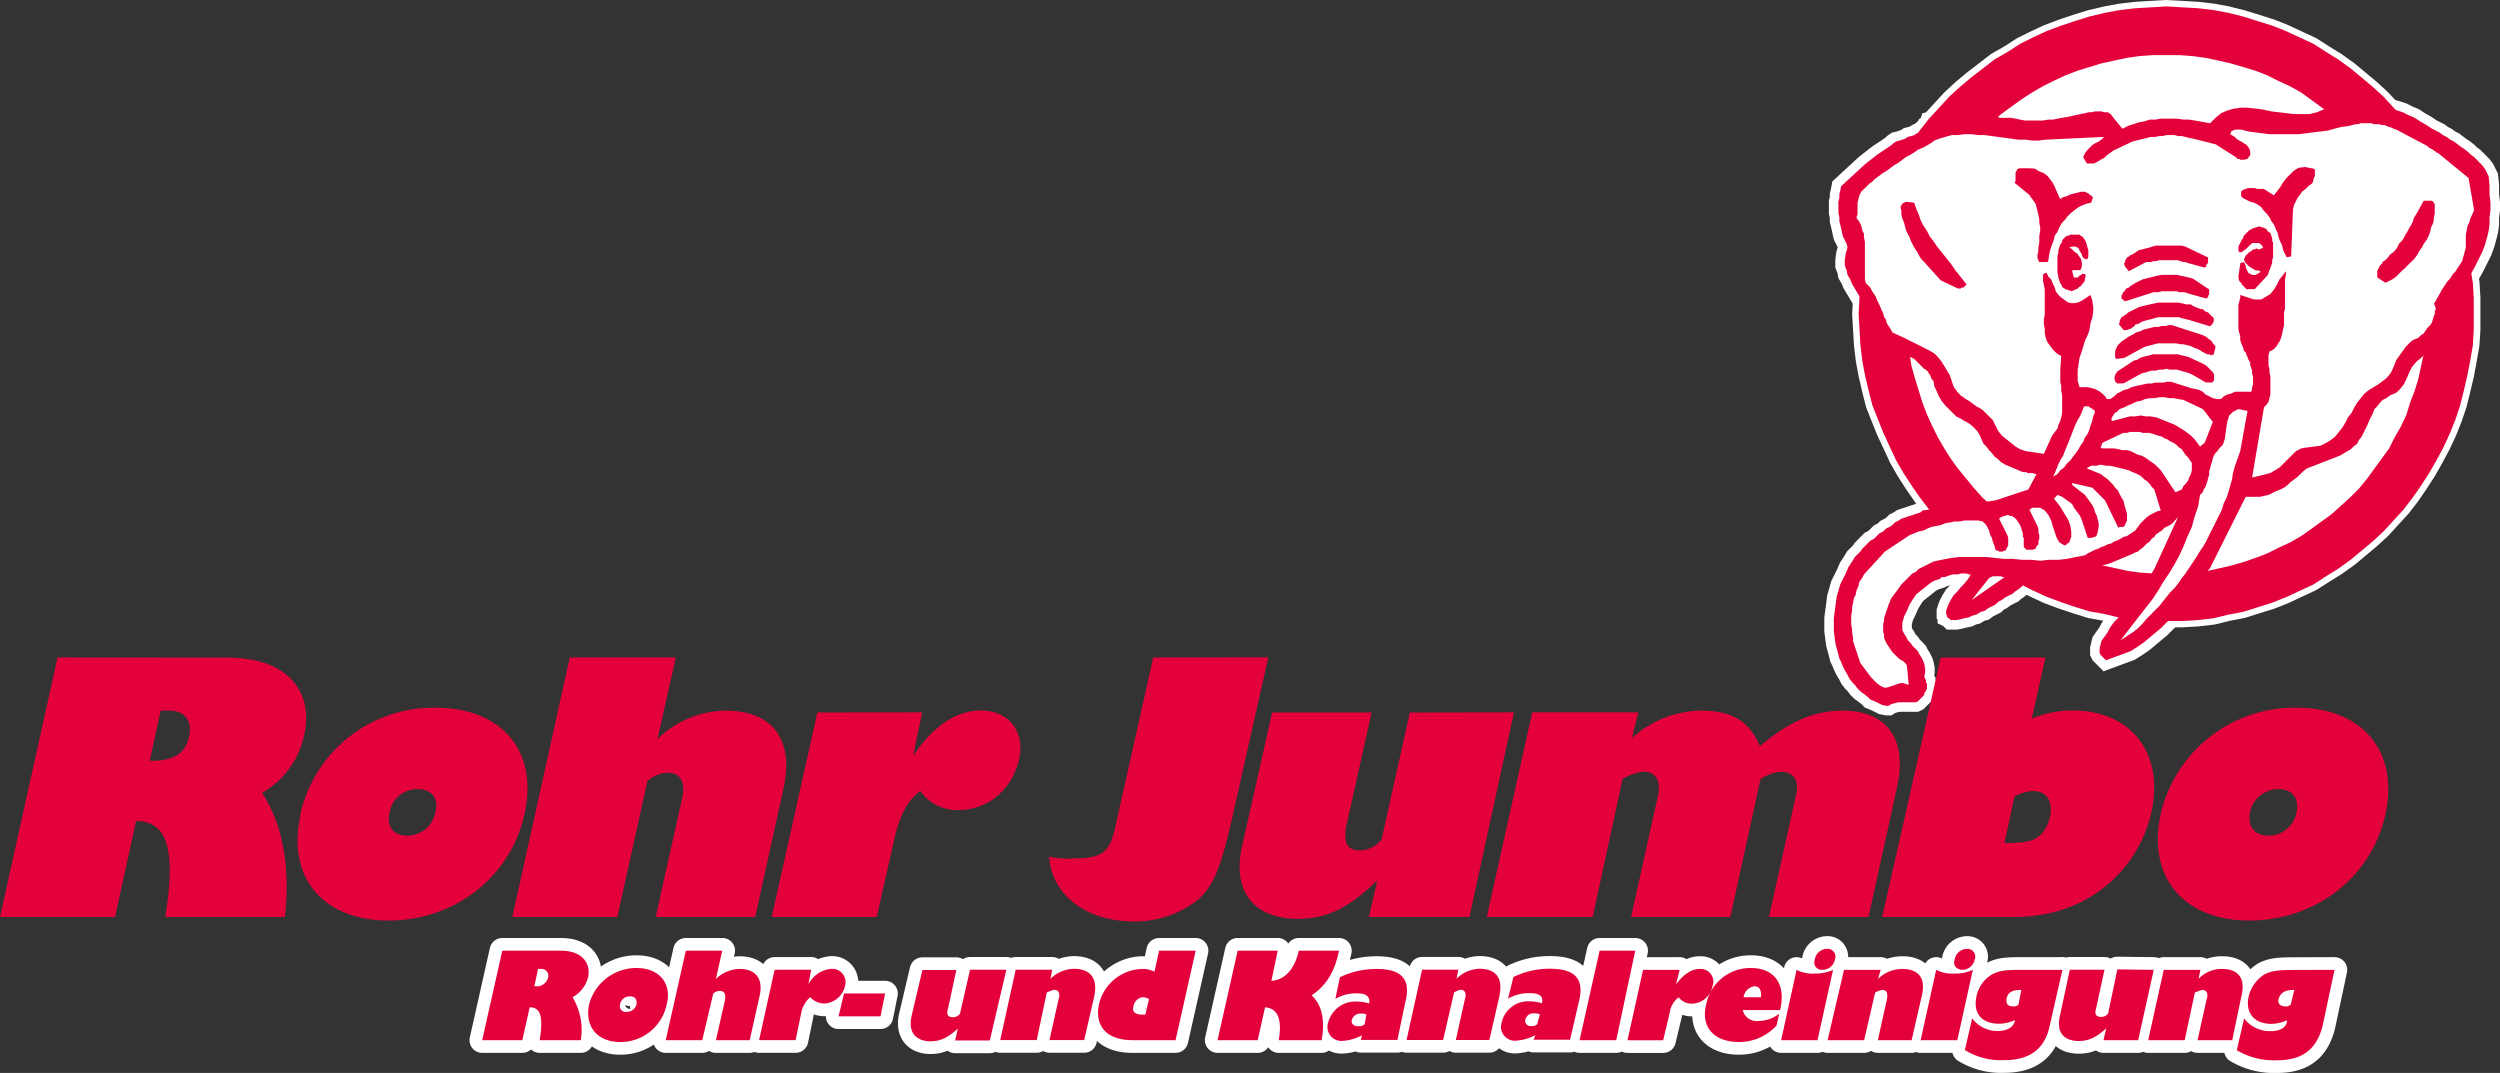
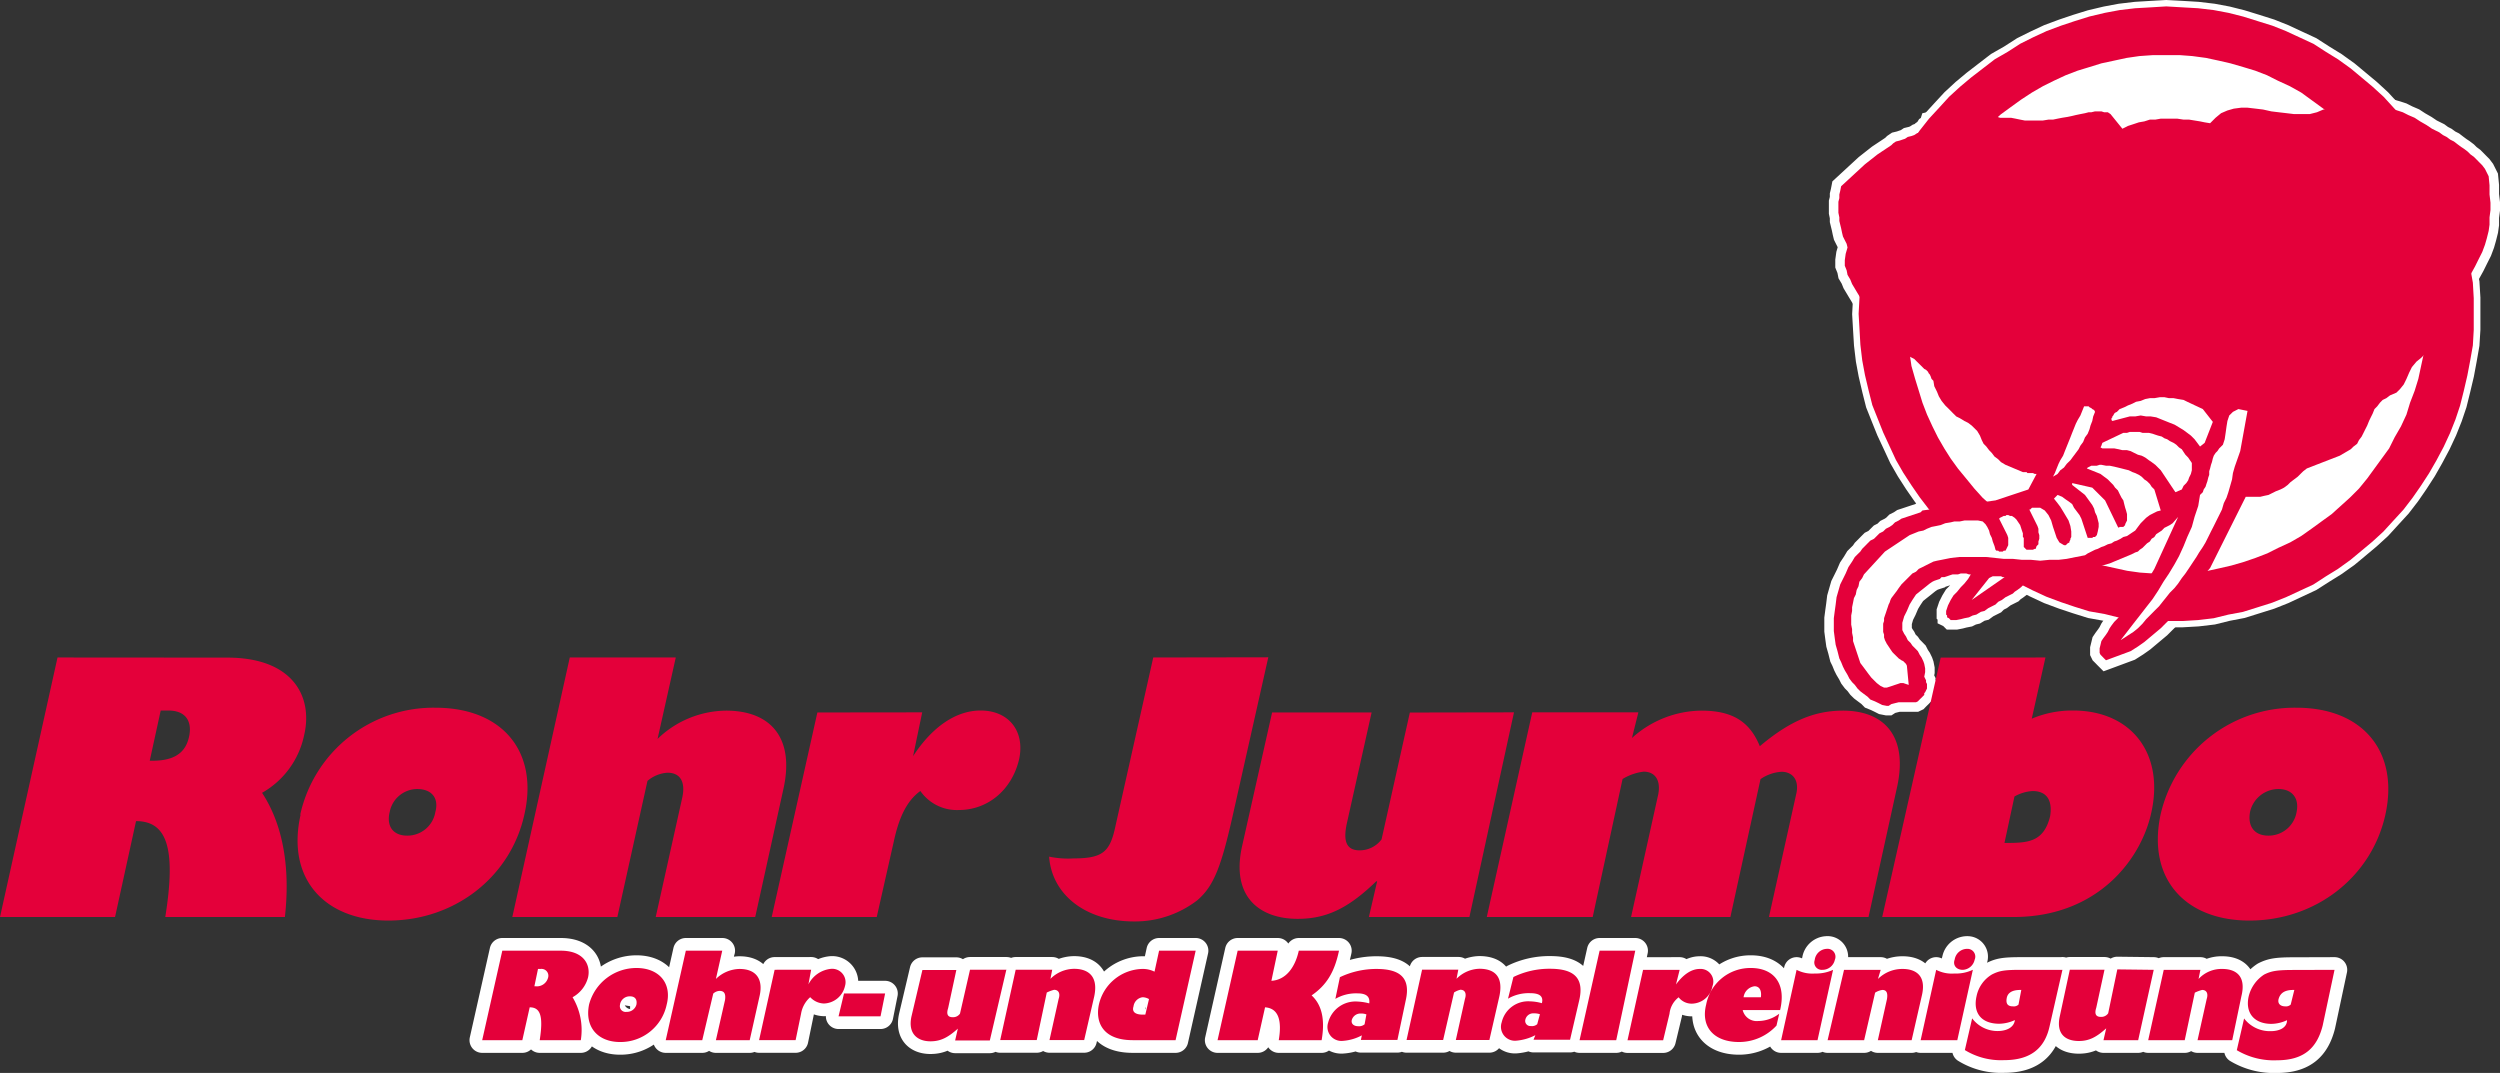
<svg xmlns="http://www.w3.org/2000/svg" id="Ebene_1" data-name="Ebene 1" viewBox="0 0 394.19 169.18">
  <rect x="0" y="0" width="394.19" height="169.18" fill="#333333" stroke="none" />
  <defs>
    <style>.cls-1,.cls-2,.cls-3{fill:#fff;}.cls-1,.cls-2,.cls-4{stroke:#fff;}.cls-1,.cls-2{stroke-miterlimit:3.86;}.cls-1{stroke-width:3px;}.cls-2{stroke-width:2px;}.cls-4{fill:none;stroke-linecap:round;stroke-linejoin:round;stroke-width:4px;}.cls-5{fill:#e4003a;}</style>
  </defs>
  <polygon class="cls-1" points="303.41 58.17 302.83 57.59 302.25 57.02 301.82 56.59 301.25 56.3 300.67 56.01 300.1 55.87 299.52 55.72 299.09 55.58 298.37 55.43 297.94 55.14 297.36 55 296.78 54.57 296.21 54.28 295.63 53.7 295.06 53.13 294.48 52.27 294.62 51.11 294.48 50.25 294.34 49.24 294.19 48.38 293.76 47.66 293.33 46.94 292.89 46.22 292.46 45.5 292.03 44.78 291.74 44.06 291.31 43.34 291.17 42.62 290.88 41.9 290.88 41.03 291.02 40.02 291.31 39.02 291.17 38.44 290.88 37.87 290.59 37.29 290.45 36.71 290.3 35.99 290.16 35.42 290.02 34.84 290.02 34.27 289.87 33.55 289.87 32.97 289.87 32.39 289.87 31.82 290.02 31.24 290.02 30.67 290.16 30.09 290.3 29.37 294.05 25.91 296.06 24.33 297.79 23.18 298.22 22.89 298.51 22.6 298.94 22.31 299.52 22.17 299.95 22.02 300.38 21.88 300.81 21.59 301.39 21.45 301.82 21.3 302.25 21.02 302.69 20.87 302.98 20.59 303.41 20.3 303.69 19.86 304.13 19.58 304.27 19.14 306.29 18.71 308.02 18.57 309.45 18.43 310.61 18.28 311.62 18.14 312.34 18.14 312.91 18.14 313.49 18.14 313.77 18.28 314.21 18.28 314.49 18.43 314.93 18.43 315.36 18.57 315.79 18.57 316.37 18.57 317.09 18.57 317.81 18.71 318.53 18.86 319.25 19 319.97 19 320.69 19 321.41 19 322.13 19 322.99 18.86 323.71 18.86 324.43 18.71 325.15 18.57 326.02 18.43 326.73 18.28 327.31 18.14 328.03 17.99 328.75 17.85 329.33 17.7 329.76 17.7 330.34 17.56 330.77 17.56 331.34 17.56 331.77 17.7 332.35 17.7 332.78 17.99 334.65 20.3 334.65 20.3 335.52 19.86 336.38 19.58 337.25 19.29 338.11 19.14 338.98 18.86 339.84 18.86 340.7 18.71 341.57 18.71 342.43 18.71 343.3 18.71 344.3 18.86 345.17 18.86 346.03 19 346.89 19.14 347.62 19.29 348.48 19.43 349.34 18.57 350.21 17.85 351.21 17.42 352.22 17.13 353.38 16.98 354.38 16.98 355.68 17.13 356.83 17.27 358.13 17.56 359.28 17.7 360.57 17.85 361.73 17.99 363.02 17.99 364.18 17.99 365.33 17.7 366.34 17.27 368.21 16.98 369.79 16.7 371.23 16.55 372.67 16.55 373.82 16.55 374.98 16.7 375.98 16.84 376.99 17.13 378 17.42 378.86 17.7 379.73 18.14 380.73 18.57 381.6 19.14 382.61 19.72 383.47 20.3 384.62 20.87 385.2 21.3 385.77 21.59 386.35 22.02 386.93 22.31 387.5 22.75 388.08 23.18 388.51 23.46 389.09 23.9 389.52 24.33 390.1 24.76 390.53 25.19 390.96 25.63 391.39 26.06 391.82 26.63 392.11 27.21 392.4 27.79 392.54 29.22 392.54 30.67 392.69 31.96 392.69 33.11 392.54 34.27 392.54 35.42 392.4 36.42 392.11 37.58 391.82 38.59 391.39 39.74 390.81 40.89 390.24 42.04 389.52 43.34 388.65 44.63 387.65 46.07 386.35 47.66 385.92 48.09 385.49 48.52 385.34 48.95 385.2 49.38 385.2 49.82 385.2 50.25 385.2 50.68 385.2 51.11 385.2 51.55 385.06 52.12 384.91 52.7 384.62 53.27 384.19 53.85 383.62 54.71 382.75 55.43 381.74 56.44 381.02 57.02 380.3 57.88 379.87 58.75 379.44 59.75 379.01 60.62 378.43 61.34 377.86 61.91 376.85 62.34 376.27 62.78 375.69 63.06 375.26 63.5 374.83 64.07 374.4 64.5 374.11 65.22 373.82 65.8 373.54 66.38 373.25 67.1 372.96 67.67 372.67 68.25 372.38 68.83 371.95 69.4 371.66 69.98 371.09 70.41 370.65 70.84 368.93 71.85 363.74 73.86 363.17 74.3 362.73 74.73 362.3 75.16 361.73 75.59 361.15 76.03 360.72 76.46 360.14 76.89 359.57 77.18 358.85 77.46 358.27 77.75 357.69 78.04 356.98 78.19 356.4 78.33 355.68 78.33 354.81 78.33 354.1 78.33 348.48 89.56 347.62 90.57 346.89 91.72 346.18 92.59 345.45 93.59 344.88 94.46 344.16 95.32 343.44 96.04 342.86 96.91 342.14 97.63 341.42 98.34 340.7 99.06 339.84 99.78 338.98 100.5 338.11 101.23 337.1 101.94 335.95 102.67 332.06 104.11 331.77 103.82 331.49 103.53 331.2 103.24 331.06 102.95 331.06 102.23 331.2 101.66 331.34 101.08 331.63 100.65 332.06 100.07 332.35 99.64 332.64 99.06 332.93 98.63 333.36 98.06 333.79 97.63 334.22 97.19 334.65 96.76 334.94 96.19 335.38 95.75 335.81 95.18 336.24 94.75 336.53 94.17 336.96 93.59 337.39 93.02 337.82 92.44 338.25 91.72 338.69 91.15 339.26 90.42 339.69 89.7 343.44 81.5 342.57 82.5 342.14 82.79 341.57 83.08 341.28 83.22 340.85 83.66 340.42 83.94 339.98 84.23 339.69 84.67 339.26 84.95 338.98 85.38 338.54 85.67 338.25 85.96 337.82 86.39 337.39 86.68 337.1 86.97 336.67 87.11 336.1 87.4 332.64 88.84 331.63 89.13 330.77 89.42 329.9 89.7 329.04 89.99 328.32 90.14 327.45 90.42 326.73 90.57 326.02 90.86 325.3 91 324.58 91.15 324 91.29 323.28 91.29 322.7 91.43 321.98 91.43 321.41 91.43 320.69 91.43 320.4 91.43 319.97 91.58 319.54 91.86 319.1 92.15 318.67 92.59 318.1 93.02 317.66 93.31 317.38 93.59 316.8 93.88 316.22 94.17 315.65 94.6 315.07 94.89 314.64 95.32 314.06 95.61 313.49 95.9 312.91 96.33 312.34 96.47 311.62 96.91 311.04 97.05 310.46 97.34 309.74 97.48 309.17 97.63 308.45 97.77 307.73 97.77 307.58 97.77 307.44 97.63 307.3 97.48 307.01 97.34 307.01 97.05 306.86 96.91 306.86 96.62 306.86 96.33 307.15 95.46 307.58 94.6 308.02 93.88 308.59 93.31 309.17 92.59 309.74 92.01 310.32 91.29 310.75 90.57 310.46 90.57 310.03 90.42 309.6 90.42 309.17 90.42 308.73 90.57 308.3 90.57 307.87 90.57 307.44 90.71 307.01 90.86 306.58 91 306.14 91 305.86 91.29 305.42 91.43 304.99 91.58 304.7 91.72 304.27 92.01 303.55 92.59 302.83 93.16 302.11 93.74 301.54 94.6 301.1 95.32 300.67 96.33 300.24 97.19 299.95 98.2 299.95 98.78 299.95 99.35 300.24 99.93 300.53 100.36 300.81 100.94 301.25 101.37 301.54 101.8 301.97 102.23 302.4 102.67 302.69 103.24 302.98 103.67 303.26 104.25 303.41 104.68 303.55 105.4 303.55 105.98 303.41 106.7 303.55 106.99 303.69 107.27 303.69 107.56 303.84 107.85 303.84 108.28 303.84 108.57 303.69 108.86 303.55 109.15 303.41 109.29 303.41 109.58 303.26 109.72 302.98 110.01 302.83 110.15 302.54 110.44 302.4 110.59 302.11 110.73 301.54 110.73 300.96 110.73 300.38 110.73 299.95 110.73 299.38 110.73 298.8 110.87 298.22 111.02 297.79 111.3 297.5 111.3 296.78 111.16 296.21 110.87 295.63 110.59 294.91 110.3 294.48 109.86 293.9 109.43 293.33 109 292.89 108.57 292.46 107.99 292.03 107.56 291.6 106.99 291.31 106.41 290.88 105.69 290.59 105.11 290.3 104.39 290.02 103.82 289.73 102.67 289.44 101.66 289.3 100.65 289.15 99.5 289.15 98.49 289.15 97.48 289.3 96.33 289.44 95.32 289.58 94.17 289.87 93.16 290.16 92.15 290.59 91.29 291.02 90.42 291.45 89.42 292.03 88.55 292.46 87.83 292.89 87.4 293.33 86.97 293.62 86.54 294.05 86.11 294.48 85.67 294.91 85.24 295.49 84.95 295.92 84.52 296.35 84.09 296.93 83.8 297.36 83.37 297.94 83.08 298.37 82.79 298.8 82.36 299.38 82.07 299.81 81.78 302.83 80.78 303.12 80.49 314.64 78.9 319.82 77.18 321.12 74.73 320.83 74.73 320.54 74.59 320.25 74.59 319.97 74.59 319.68 74.59 319.54 74.44 319.25 74.44 318.96 74.44 316.22 73.29 315.5 72.86 315.07 72.42 314.49 71.99 314.06 71.42 313.63 70.98 313.2 70.41 312.77 69.98 312.48 69.4 312.19 68.68 311.76 67.96 311.33 67.53 310.89 67.1 310.32 66.67 309.74 66.38 309.02 65.94 308.45 65.66 307.87 65.08 307.3 64.5 306.72 63.93 306.14 63.21 305.71 62.49 305.42 61.77 304.99 60.9 304.85 60.04 304.56 59.75 304.41 59.32 304.27 59.03 304.13 58.89 303.98 58.6 303.84 58.46 303.69 58.31 303.41 58.17 303.41 58.17" />
  <polygon class="cls-2" points="341.57 97.91 344.16 97.91 346.61 97.77 349.06 97.48 351.36 96.91 353.66 96.47 355.97 95.75 358.27 95.03 360.43 94.17 362.59 93.16 364.75 92.15 366.77 90.86 368.64 89.7 370.65 88.27 372.38 86.83 374.11 85.38 375.84 83.8 377.42 82.07 379.01 80.34 380.45 78.47 381.74 76.6 383.04 74.59 384.19 72.57 385.34 70.41 386.35 68.25 387.21 66.09 387.94 63.93 388.51 61.63 389.09 59.18 389.52 56.87 389.95 54.42 390.1 51.98 390.1 49.53 390.1 46.94 389.95 44.49 389.52 42.04 389.09 39.74 388.51 37.43 387.94 35.13 387.21 32.83 386.35 30.67 385.34 28.65 384.19 26.49 383.04 24.47 381.74 22.46 380.45 20.59 379.01 18.71 377.42 16.98 375.84 15.26 374.11 13.67 372.38 12.23 370.65 10.79 368.64 9.35 366.77 8.2 364.75 6.9 362.59 5.9 360.43 4.89 358.27 4.03 355.97 3.3 353.66 2.59 351.36 2.01 349.06 1.58 346.61 1.29 344.16 1.14 341.57 1 339.12 1.14 336.67 1.29 334.22 1.58 331.92 2.01 329.47 2.59 327.17 3.3 325.01 4.03 322.7 4.89 320.54 5.9 318.53 6.9 316.51 8.2 314.49 9.35 312.62 10.79 310.75 12.23 309.02 13.67 307.3 15.26 305.71 16.98 304.13 18.71 302.69 20.59 301.39 22.46 300.1 24.47 298.94 26.49 297.94 28.65 296.93 30.67 296.06 32.83 295.2 35.13 294.62 37.43 294.05 39.74 293.62 42.04 293.33 44.49 293.18 46.94 293.04 49.53 293.18 51.98 293.33 54.42 293.62 56.87 294.05 59.18 294.62 61.63 295.2 63.93 296.06 66.09 296.93 68.25 297.94 70.41 298.94 72.57 300.1 74.59 301.39 76.6 302.69 78.47 304.13 80.34 305.71 82.07 307.3 83.8 309.02 85.38 310.75 86.83 312.62 88.27 314.49 89.7 316.51 90.86 318.53 92.15 320.54 93.16 322.7 94.17 325.01 95.03 327.17 95.75 329.47 96.47 331.92 96.91 334.22 97.48 336.67 97.77 339.12 97.91 341.57 97.91 341.57 97.91" />
  <path class="cls-3" d="M139.36,207.31l-3.17,14.11h6.33l1.16-5.18c1.72,0,2.16,1.44,1.58,5.18h6.48a10.06,10.06,0,0,0-1.3-6.77,5,5,0,0,0,2.45-3.16c.43-2-.72-4.18-4.32-4.18Zm5.61,2.88h.43a1.08,1.08,0,0,1,1.16,1.44,1.83,1.83,0,0,1-2,1.29h-.14l.57-2.73Zm8.07,5.62a7.72,7.72,0,0,1,7.48-5.77c3.6,0,5.62,2.45,4.76,5.77a7.43,7.43,0,0,1-7.35,5.9c-3.45,0-5.61-2.3-4.89-5.9Zm4.89,0a.91.91,0,0,0,1,1.15,1.56,1.56,0,0,0,1.58-1.15c.15-.87-.28-1.3-1-1.3a1.54,1.54,0,0,0-1.59,1.3Zm16.13-8.5H168.3l-3.17,14.11h5.76l1.73-7.34a1.55,1.55,0,0,1,1-.43c.72,0,1,.43.86,1.43l-1.44,6.34h5.33l1.58-7.06c.58-2.73-.72-4.17-3.17-4.17a5.48,5.48,0,0,0-3.74,1.58l1-4.46Zm14,3-.43,2.31h0a4.49,4.49,0,0,1,3.6-2.45,2.11,2.11,0,0,1,2.16,2.73,3.52,3.52,0,0,1-3.32,2.74,3.06,3.06,0,0,1-2.16-1,4.44,4.44,0,0,0-1.44,2.6l-.86,4.17h-5.76l2.45-11.09Zm4.32,7.35H199l.72-3.6h-6.48l-.86,3.6Zm26.49-7.35h-5.76l-1.58,6.92a1.31,1.31,0,0,1-1.15.57c-.87,0-1-.57-.72-1.44l1.29-6H205.6l-1.73,7.35c-.58,2.73,1,3.89,3,3.89,1.59,0,2.74-.58,4.32-2h0l-.43,1.87h5.47l2.59-11.09Zm7.2,0-.28,1.44a5.34,5.34,0,0,1,3.74-1.58c1.87,0,3.89.86,3.17,4.32l-1.59,6.91h-5.47l1.44-6.48c.29-.86,0-1.44-.72-1.44a6.06,6.06,0,0,0-1.15.43l-1.58,7.49h-5.76l2.44-11.09Zm22.61-3h-5.76l-.72,3.31a4.13,4.13,0,0,0-2-.43,7.2,7.2,0,0,0-6.77,5.62c-.58,2.73.57,5.61,5.33,5.61h6.76l3.17-14.11Zm-7.92,10.08h-.43c-1.15,0-1.73-.43-1.44-1.3a1.66,1.66,0,0,1,1.44-1.44,2.15,2.15,0,0,1,1,.29l-.58,2.45Zm20.88-10.08h-6.33l-3.17,14.11h6.33l1.16-5.18q3,.21,2.16,5.18h6.76c.58-3.31,0-5.61-1.58-7.06,2.3-1.58,3.6-3.6,4.32-7.05h-6.34c-.57,2.59-2,4.61-4.32,4.75l1-4.75Zm9.07,7.63.72-3.45a13.38,13.38,0,0,1,5.76-1.3c3.6,0,5.47,1.3,4.61,5l-1.3,6.19h-5.76l.15-.72a7.37,7.37,0,0,1-3,.87,2.2,2.2,0,0,1-2.31-2.89,4.45,4.45,0,0,1,4.61-3.31,8.65,8.65,0,0,1,1.87.29c.15-1.15-.57-1.58-1.87-1.58a6.49,6.49,0,0,0-3.46.86Zm4.61,4,.29-1.58a2.21,2.21,0,0,0-.87-.14,1.42,1.42,0,0,0-1.43,1c-.15.58.28,1,1,1a1.37,1.37,0,0,0,1-.29Zm14.83-8.64h-5.76l-2.45,11.09h5.77l1.72-7.49a3.14,3.14,0,0,1,1-.43c.72,0,1,.58.72,1.44l-1.44,6.48H295l1.58-6.91c.72-3.46-1.15-4.32-3.16-4.32a5.28,5.28,0,0,0-3.6,1.58l.28-1.44Zm7.78,4.61.86-3.45a12.91,12.91,0,0,1,5.76-1.3c3.6,0,5.48,1.3,4.61,5l-1.44,6.19h-5.76l.29-.72a8,8,0,0,1-3,.87,2.2,2.2,0,0,1-2.31-2.89,4.28,4.28,0,0,1,4.47-3.31,7.48,7.48,0,0,1,1.87.29c.29-1.15-.44-1.58-1.87-1.58a6.47,6.47,0,0,0-3.46.86Zm4.61,4,.43-1.58a2.89,2.89,0,0,0-1-.14,1.27,1.27,0,0,0-1.3,1,.81.81,0,0,0,.87,1,1.22,1.22,0,0,0,1-.29ZM315,221.42l3-14.11h-5.62l-3.16,14.11ZM325,210.33l-.58,2.31h0c1.16-1.59,2.45-2.45,3.75-2.45a2,2,0,0,1,2,2.73,3.36,3.36,0,0,1-3.17,2.74,2.59,2.59,0,0,1-2.16-1,3.77,3.77,0,0,0-1.44,2.6l-1,4.17h-5.62l2.45-11.09Zm15.7,6.92a5.51,5.51,0,0,1-3.31,1.15,2.27,2.27,0,0,1-2.45-1.73h5.9c1-4.18-1-6.63-4.61-6.63a7.1,7.1,0,0,0-7.05,5.77c-.87,3.45,1.15,5.9,5.18,5.9a8,8,0,0,0,5.91-2.59l.43-1.87Zm-5.62-2.6a2,2,0,0,1,1.73-1.73c.72,0,1.15.58,1,1.73Zm14.11-4.32-2.45,11.09H341l2.44-11.09a5.41,5.41,0,0,0,2.88.58,6.46,6.46,0,0,0,2.88-.58Zm-2.88-1.58a1.16,1.16,0,0,0,1.16,1.58,2,2,0,0,0,2-1.58,1.25,1.25,0,0,0-1.29-1.73,2,2,0,0,0-1.88,1.73Zm10.37,1.58h-5.76l-2.59,11.09h5.76l1.73-7.49a2.82,2.82,0,0,1,1.15-.43c.72,0,.86.58.72,1.44l-1.44,6.48h5.33l1.58-6.91c.87-3.46-1.15-4.32-3-4.32a5.45,5.45,0,0,0-3.89,1.58l.43-1.44Zm14.55,0-2.45,11.09H363l2.45-11.09a5.37,5.37,0,0,0,2.88.58,6.14,6.14,0,0,0,2.88-.58Zm-2.88-1.58c-.29.86.28,1.58,1.29,1.58a2,2,0,0,0,1.87-1.58,1.23,1.23,0,0,0-1.15-1.73,2,2,0,0,0-2,1.73Zm17,1.58h-6.48c-2.74,0-3.46.15-4.61.72a5.19,5.19,0,0,0-2.45,3.46c-.57,2.59.72,4.32,3.6,4.32a6.1,6.1,0,0,0,2.45-.58c-.14,1.16-1.3,1.73-2.74,1.73a5,5,0,0,1-4-2l-1.15,5a10.9,10.9,0,0,0,6.19,1.59c4.32,0,6.48-2,7.2-5.47l2-8.79Zm-6.48,3.17-.44,2.31a1.06,1.06,0,0,1-.86.28c-.86,0-1.15-.43-1-1.29s.87-1.3,2.16-1.3Zm20.88-3.17-2.45,11.09h-5.47l.43-1.87h0c-1.59,1.44-2.74,2-4.32,2-2.16,0-3.6-1.16-3-3.89l1.58-7.35h5.47l-1.3,6c-.28.87-.14,1.44.73,1.44a1.31,1.31,0,0,0,1.15-.57l1.44-6.92Zm7.34,0h-5.76l-2.45,11.09h5.76l1.59-7.49a6.06,6.06,0,0,1,1.15-.43c.72,0,1,.58.72,1.44l-1.44,6.48h5.47l1.44-6.91c.86-3.46-1.15-4.32-3-4.32a4.92,4.92,0,0,0-3.75,1.58l.29-1.44Zm21.17,0-1.87,8.79c-.87,3.45-2.88,5.47-7.2,5.47a11.41,11.41,0,0,1-6.34-1.59l1.15-5a5.12,5.12,0,0,0,4.18,2c1.44,0,2.59-.57,2.59-1.73a6.05,6.05,0,0,1-2.45.58c-2.73,0-4.17-1.73-3.6-4.32a5.71,5.71,0,0,1,2.45-3.46c1.15-.57,2-.72,4.75-.72Zm-6.34,3.17h-.14c-1.3,0-2,.43-2.3,1.3s.28,1.29,1,1.29a1.09,1.09,0,0,0,.87-.28l.57-2.31Z" transform="translate(-60.16 -57.41)" />
  <path class="cls-4" d="M139.36,207.31l-3.17,14.11h6.33l1.16-5.18c1.72,0,2.16,1.44,1.58,5.18h6.48a10.06,10.06,0,0,0-1.3-6.77,5,5,0,0,0,2.45-3.16c.43-2-.72-4.18-4.32-4.18Zm5.61,2.88h.43a1.08,1.08,0,0,1,1.16,1.44,1.83,1.83,0,0,1-2,1.29h-.14l.57-2.73Zm8.07,5.62a7.72,7.72,0,0,1,7.48-5.77c3.6,0,5.62,2.45,4.76,5.77a7.43,7.43,0,0,1-7.35,5.9c-3.45,0-5.61-2.3-4.89-5.9Zm4.89,0a.91.91,0,0,0,1,1.15,1.56,1.56,0,0,0,1.58-1.15c.15-.87-.28-1.3-1-1.3a1.54,1.54,0,0,0-1.59,1.3Zm16.13-8.5H168.3l-3.17,14.11h5.76l1.73-7.34a1.55,1.55,0,0,1,1-.43c.72,0,1,.43.86,1.43l-1.44,6.34h5.33l1.58-7.06c.58-2.73-.72-4.17-3.17-4.17a5.48,5.48,0,0,0-3.74,1.58l1-4.46Zm14,3-.43,2.31h0a4.49,4.49,0,0,1,3.6-2.45,2.11,2.11,0,0,1,2.16,2.73,3.52,3.52,0,0,1-3.32,2.74,3.06,3.06,0,0,1-2.16-1,4.44,4.44,0,0,0-1.44,2.6l-.86,4.17h-5.76l2.45-11.09Zm4.32,7.35H199l.72-3.6h-6.48l-.86,3.6Zm26.49-7.35h-5.76l-1.58,6.92a1.31,1.31,0,0,1-1.15.57c-.87,0-1-.57-.72-1.44l1.29-6H205.6l-1.73,7.35c-.58,2.73,1,3.89,3,3.89,1.59,0,2.74-.58,4.32-2h0l-.43,1.87h5.47l2.59-11.09Zm7.2,0-.28,1.44a5.34,5.34,0,0,1,3.74-1.58c1.87,0,3.89.86,3.17,4.32l-1.59,6.91h-5.47l1.44-6.48c.29-.86,0-1.44-.72-1.44a6.06,6.06,0,0,0-1.15.43l-1.58,7.49h-5.76l2.44-11.09Zm22.61-3h-5.76l-.72,3.31a4.13,4.13,0,0,0-2-.43,7.2,7.2,0,0,0-6.77,5.62c-.58,2.73.57,5.61,5.33,5.61h6.76l3.17-14.11Zm-7.92,10.08h-.43c-1.15,0-1.73-.43-1.44-1.3a1.66,1.66,0,0,1,1.44-1.44,2.15,2.15,0,0,1,1,.29l-.58,2.45Zm20.88-10.08h-6.33l-3.17,14.11h6.33l1.16-5.18q3,.21,2.16,5.18h6.76c.58-3.31,0-5.61-1.58-7.06,2.3-1.58,3.6-3.6,4.32-7.05h-6.34c-.57,2.59-2,4.61-4.32,4.75l1-4.75Zm9.07,7.63.72-3.45a13.38,13.38,0,0,1,5.76-1.3c3.6,0,5.47,1.3,4.61,5l-1.3,6.19h-5.76l.15-.72a7.37,7.37,0,0,1-3,.87,2.2,2.2,0,0,1-2.31-2.89,4.45,4.45,0,0,1,4.61-3.31,8.65,8.65,0,0,1,1.87.29c.15-1.15-.57-1.58-1.87-1.58a6.49,6.49,0,0,0-3.46.86Zm4.61,4,.29-1.58a2.21,2.21,0,0,0-.87-.14,1.42,1.42,0,0,0-1.43,1c-.15.58.28,1,1,1a1.37,1.37,0,0,0,1-.29Zm14.83-8.64h-5.76l-2.45,11.09h5.77l1.72-7.49a3.14,3.14,0,0,1,1-.43c.72,0,1,.58.72,1.44l-1.44,6.48H295l1.58-6.91c.72-3.46-1.15-4.32-3.16-4.32a5.28,5.28,0,0,0-3.6,1.58l.28-1.44Zm7.78,4.61.86-3.45a12.91,12.91,0,0,1,5.76-1.3c3.6,0,5.48,1.3,4.61,5l-1.44,6.19h-5.76l.29-.72a8,8,0,0,1-3,.87,2.2,2.2,0,0,1-2.31-2.89,4.28,4.28,0,0,1,4.47-3.31,7.48,7.48,0,0,1,1.87.29c.29-1.15-.44-1.58-1.87-1.58a6.47,6.47,0,0,0-3.46.86Zm4.61,4,.43-1.58a2.89,2.89,0,0,0-1-.14,1.27,1.27,0,0,0-1.3,1,.81.81,0,0,0,.87,1,1.22,1.22,0,0,0,1-.29ZM315,221.42l3-14.11h-5.62l-3.16,14.11ZM325,210.33l-.58,2.31h0c1.16-1.59,2.45-2.45,3.75-2.45a2,2,0,0,1,2,2.73,3.36,3.36,0,0,1-3.17,2.74,2.59,2.59,0,0,1-2.16-1,3.77,3.77,0,0,0-1.44,2.6l-1,4.17h-5.62l2.45-11.09Zm15.7,6.92a5.51,5.51,0,0,1-3.31,1.15,2.27,2.27,0,0,1-2.45-1.73h5.9c1-4.18-1-6.63-4.61-6.63a7.1,7.1,0,0,0-7.05,5.77c-.87,3.45,1.15,5.9,5.18,5.9a8,8,0,0,0,5.91-2.59l.43-1.87Zm-5.62-2.6a2,2,0,0,1,1.73-1.73c.72,0,1.15.58,1,1.73Zm14.11-4.32-2.45,11.09H341l2.44-11.09a5.41,5.41,0,0,0,2.88.58,6.46,6.46,0,0,0,2.88-.58Zm-2.88-1.58a1.16,1.16,0,0,0,1.16,1.58,2,2,0,0,0,2-1.58,1.25,1.25,0,0,0-1.29-1.73,2,2,0,0,0-1.88,1.73Zm10.37,1.58h-5.76l-2.59,11.09h5.76l1.73-7.49a2.82,2.82,0,0,1,1.15-.43c.72,0,.86.58.72,1.44l-1.44,6.48h5.33l1.58-6.91c.87-3.46-1.15-4.32-3-4.32a5.45,5.45,0,0,0-3.89,1.58l.43-1.44Zm14.55,0-2.45,11.09H363l2.45-11.09a5.37,5.37,0,0,0,2.88.58,6.14,6.14,0,0,0,2.88-.58Zm-2.88-1.58c-.29.86.28,1.58,1.29,1.58a2,2,0,0,0,1.87-1.58,1.23,1.23,0,0,0-1.15-1.73,2,2,0,0,0-2,1.73Zm17,1.58h-6.48c-2.74,0-3.46.15-4.61.72a5.19,5.19,0,0,0-2.45,3.46c-.57,2.59.72,4.32,3.6,4.32a6.1,6.1,0,0,0,2.45-.58c-.14,1.16-1.3,1.73-2.74,1.73a5,5,0,0,1-4-2l-1.15,5a10.9,10.9,0,0,0,6.19,1.59c4.32,0,6.48-2,7.2-5.47l2-8.79Zm-6.48,3.17-.44,2.31a1.06,1.06,0,0,1-.86.28c-.86,0-1.15-.43-1-1.29s.87-1.3,2.16-1.3Zm20.88-3.17-2.45,11.09h-5.47l.43-1.87h0c-1.59,1.44-2.74,2-4.32,2-2.16,0-3.6-1.16-3-3.89l1.58-7.35h5.47l-1.3,6c-.28.87-.14,1.44.73,1.44a1.31,1.31,0,0,0,1.15-.57l1.44-6.92Zm7.34,0h-5.76l-2.45,11.09h5.76l1.59-7.49a6.06,6.06,0,0,1,1.15-.43c.72,0,1,.58.72,1.44l-1.44,6.48h5.47l1.44-6.91c.86-3.46-1.15-4.32-3-4.32a4.92,4.92,0,0,0-3.75,1.58l.29-1.44Zm21.17,0-1.87,8.79c-.87,3.45-2.88,5.47-7.2,5.47a11.41,11.41,0,0,1-6.34-1.59l1.15-5a5.12,5.12,0,0,0,4.18,2c1.44,0,2.59-.57,2.59-1.73a6.05,6.05,0,0,1-2.45.58c-2.73,0-4.17-1.73-3.6-4.32a5.71,5.71,0,0,1,2.45-3.46c1.15-.57,2-.72,4.75-.72Zm-6.34,3.17h-.14c-1.3,0-2,.43-2.3,1.3s.28,1.29,1,1.29a1.09,1.09,0,0,0,.87-.28l.57-2.31Z" transform="translate(-60.16 -57.41)" />
  <path class="cls-5" d="M69.23,161.08,60.16,202H78.3l3.31-15.12c4.9,0,6.34,4.32,4.61,15.12h18.86c.87-7.78-.29-14.54-3.6-19.58a13.64,13.64,0,0,0,6.63-9.07c1.44-6.05-1.73-12.25-12.1-12.25Zm16.27,8.36h1.15c3.31,0,3.75,2.3,3.31,4.17-.57,2.59-2.44,3.75-5.76,3.75h-.43l1.73-7.92Zm22,16.41A21.52,21.52,0,0,1,128.84,169c10.52,0,16.28,6.92,14,16.85-2.16,9.8-10.94,16.71-21.45,16.71-9.94,0-16.13-6.48-13.83-16.71Zm14.11-.43c-.57,2.31.58,3.75,2.74,3.75a4.47,4.47,0,0,0,4.46-3.75c.58-2.16-.57-3.6-2.88-3.6a4.45,4.45,0,0,0-4.32,3.6Zm45.07-24.34H150L140.94,202H157.5l4.75-21.46a5.34,5.34,0,0,1,3.17-1.29c2,0,2.88,1.44,2.3,4L163.55,202h15.69l4.47-20.3c1.73-7.92-2-12.24-9.07-12.24a15.74,15.74,0,0,0-10.8,4.46l2.87-12.82Zm38.89,8.65-1.44,6.91h0c3-4.61,6.76-7.2,10.65-7.2,4.47,0,7.06,3.31,6.05,7.77-1.15,4.75-4.9,7.92-9.5,7.92a7,7,0,0,1-6.05-3c-2,1.44-3.31,3.89-4.18,7.92L198.4,202H181.84l7.2-32.25ZM242,161.08l-5.91,26.36c-.86,4.17-1.87,5.32-6.62,5.32a14.55,14.55,0,0,1-3.89-.28c.43,6,5.76,10.22,13.39,10.22a16.13,16.13,0,0,0,9.94-3.31c2.74-2.31,3.89-5.62,5.76-14l5.47-24.34Zm56.88,8.65L291.85,202H276l1.3-5.62h-.15c-4.46,4.32-7.92,5.91-12.38,5.91-6,0-10.51-3.46-8.78-11.38l4.75-21.16h15.69l-3.89,17.42c-.57,2.59-.28,4.32,2,4.32a4.31,4.31,0,0,0,3.46-1.73l4.46-20Zm19.58,0h-16.7L294.59,202h16.7L316,180.24a8.28,8.28,0,0,1,3.32-1.16c1.87,0,2.73,1.44,2.3,3.6L317.34,202H333l4.75-21.74a6.56,6.56,0,0,1,3.31-1.16c1.73,0,2.88,1.3,2.3,3.6L339.08,202h15.7l4.46-20.3c1.88-8.21-2-12.24-8.49-12.24-4.61,0-8.5,1.73-13.11,5.61-1.58-3.88-4.32-5.61-9.21-5.61a16.5,16.5,0,0,0-10.95,4.32l1-4Zm64.22-8.65-2.16,9.65a16.39,16.39,0,0,1,6.49-1.29c9.21,0,14.4,6.76,12.38,16-1.58,7.49-8.5,16.56-21.74,16.56H356.94l9.22-40.9Zm-6.47,29.24h.28c3.46,0,5.91-.15,6.92-4.18.43-2.59-.58-4-2.74-4a6.51,6.51,0,0,0-2.88.86l-1.58,7.35Zm24.62-4.47c-2.16,10.23,4,16.71,14,16.71,10.51,0,19.29-6.91,21.45-16.71s-3.45-16.85-14-16.85a21.67,21.67,0,0,0-21.45,16.85Zm14.11-.43a4.61,4.61,0,0,1,4.47-3.6c2.16,0,3.31,1.44,2.87,3.6a4.47,4.47,0,0,1-4.46,3.75c-2.16,0-3.31-1.44-2.88-3.75Z" transform="translate(-60.16 -57.41)" />
  <path class="cls-5" d="M401.72,147.84h-2l-2.16-.15-2-.28-2-.44-2-.43-1.87-.58-1.87-.57-1.88-.72L384,143.8l-1.73-.86-1.73-1-1.72-1.15-1.59-1.15-1.58-1.15-1.44-1.3-1.44-1.3-1.3-1.44-1.29-1.58-1.3-1.58-1.15-1.59-1-1.58-1-1.73-.86-1.73-.86-1.87-.72-1.87L362.7,119l-.58-1.88-.57-2-.29-2L361,111l-.14-2v-4.18l.14-2.16.29-2,.29-2,.57-1.87.58-2,.58-1.87L364,91l.86-1.73.86-1.73,1-1.73,1-1.73,1.15-1.58,1.3-1.44,1.29-1.58,1.3-1.44,1.44-1.3,1.44-1.3,1.58-1.15,1.59-1.15L380.55,72l1.73-1,1.73-.86,1.87-.87,1.88-.72,1.87-.57,1.87-.58,2-.43,2-.43,2-.29,2.16-.15h4.17l2,.15,2.16.29,2,.43,1.87.43,2,.58,1.88.57,1.87.72,1.73.87,1.87.86L423,72l1.58,1.15,1.58,1.15,1.59,1.15,1.44,1.3,1.44,1.3,1.44,1.44L433.4,81l1.15,1.44L435.71,84l1.15,1.73.86,1.73,1,1.73L439.6,91l.57,1.87.72,1.87.58,2,.43,1.87.43,2,.14,2,.29,2.16V109l-.29,2-.14,2.16-.43,2-.43,2-.58,1.88-.72,1.87-.57,1.87-.87,1.87-1,1.73-.86,1.73-1.15,1.58-1.16,1.59-1.15,1.58-1.29,1.58-1.44,1.44-1.44,1.3-1.44,1.3-1.59,1.15-1.58,1.15L423,141.93l-1.73,1-1.87.86-1.73.87-1.87.72L414,146l-2,.58-1.87.43-2,.44-2.16.28-2,.15Zm0,7.49h2.59l2.45-.15,2.45-.29,2.31-.57,2.3-.43,2.3-.72,2.31-.73,2.16-.86,2.16-1,2.16-1,2-1.3,1.87-1.15,2-1.44,1.73-1.44,1.73-1.44,1.73-1.59,1.58-1.73,1.58-1.72,1.44-1.88,1.3-1.87,1.3-2,1.15-2,1.15-2.16,1-2.16.86-2.16.72-2.16.58-2.3.57-2.45.44-2.31.43-2.44.14-2.45v-5l-.14-2.45-.43-2.45-.44-2.3-.57-2.31-.58-2.3-.72-2.3-.86-2.16-1-2-1.15-2.16-1.15-2-1.3-2L440.6,78l-1.44-1.88-1.58-1.72L436,72.67l-1.73-1.58-1.73-1.45-1.73-1.44-2-1.44-1.87-1.15-2-1.29-2.16-1-2.16-1-2.16-.86-2.31-.72-2.3-.72-2.3-.58L409.21,59l-2.45-.29-2.45-.14-2.59-.15-2.44.15-2.45.14-2.45.29-2.3.43-2.45.58-2.31.72-2.16.72-2.3.86-2.16,1-2,1-2,1.29-2,1.15-1.87,1.44-1.87,1.44-1.73,1.45-1.73,1.58-1.58,1.73-1.59,1.72L362.84,78l-1.29,1.87-1.3,2-1.15,2-1,2.16-1,2-.86,2.16-.86,2.3-.58,2.3-.58,2.31-.43,2.3-.29,2.45-.14,2.45-.14,2.59.14,2.45.14,2.45.29,2.44.43,2.31.58,2.45.58,2.3.86,2.16.86,2.16,1,2.16,1,2.16,1.15,2,1.3,2,1.29,1.87,1.44,1.88,1.59,1.72,1.58,1.73,1.73,1.59,1.73,1.44,1.87,1.44,1.87,1.44,2,1.15,2,1.3,2,1,2.16,1,2.3.86,2.16.73,2.31.72,2.45.43,2.3.57,2.45.29,2.45.15Z" transform="translate(-60.16 -57.41)" />
  <polygon class="cls-5" points="303.41 58.17 302.83 57.59 302.25 57.02 301.82 56.59 301.25 56.3 300.67 56.01 300.1 55.87 299.52 55.72 299.09 55.58 298.37 55.43 297.94 55.14 297.36 55 296.78 54.57 296.21 54.28 295.63 53.7 295.06 53.13 294.48 52.27 294.62 51.11 294.48 50.25 294.34 49.24 294.19 48.38 293.76 47.66 293.33 46.94 292.89 46.22 292.46 45.5 292.03 44.78 291.74 44.06 291.31 43.34 291.17 42.62 290.88 41.9 290.88 41.03 291.02 40.02 291.31 39.02 291.17 38.44 290.88 37.87 290.59 37.29 290.45 36.71 290.3 35.99 290.16 35.42 290.02 34.84 290.02 34.27 289.87 33.55 289.87 32.97 289.87 32.39 289.87 31.82 290.02 31.24 290.02 30.67 290.16 30.09 290.3 29.37 294.05 25.91 296.06 24.33 297.79 23.18 298.22 22.89 298.51 22.6 298.94 22.31 299.52 22.17 299.95 22.02 300.38 21.88 300.81 21.59 301.39 21.45 301.82 21.3 302.25 21.02 302.69 20.87 302.98 20.59 303.41 20.3 303.69 19.86 304.13 19.58 304.27 19.14 306.29 18.71 308.02 18.57 309.45 18.43 310.61 18.28 311.62 18.14 312.34 18.14 312.91 18.14 313.49 18.14 313.77 18.28 314.21 18.28 314.49 18.43 314.93 18.43 315.36 18.57 315.79 18.57 316.37 18.57 317.09 18.57 317.81 18.71 318.53 18.86 319.25 19 319.97 19 320.69 19 321.41 19 322.13 19 322.99 18.86 323.71 18.86 324.43 18.71 325.15 18.57 326.02 18.43 326.73 18.28 327.31 18.14 328.03 17.99 328.75 17.85 329.33 17.7 329.76 17.7 330.34 17.56 330.77 17.56 331.34 17.56 331.77 17.7 332.35 17.7 332.78 17.99 334.65 20.3 334.65 20.3 335.52 19.86 336.38 19.58 337.25 19.29 338.11 19.14 338.98 18.86 339.84 18.86 340.7 18.71 341.57 18.71 342.43 18.71 343.3 18.71 344.3 18.86 345.17 18.86 346.03 19 346.89 19.14 347.62 19.29 348.48 19.43 349.34 18.57 350.21 17.85 351.21 17.42 352.22 17.13 353.38 16.98 354.38 16.98 355.68 17.13 356.83 17.27 358.13 17.56 359.28 17.7 360.57 17.85 361.73 17.99 363.02 17.99 364.18 17.99 365.33 17.7 366.34 17.27 368.21 16.98 369.79 16.7 371.23 16.55 372.67 16.55 373.82 16.55 374.98 16.7 375.98 16.84 376.99 17.13 378 17.42 378.86 17.7 379.73 18.14 380.73 18.57 381.6 19.14 382.61 19.72 383.47 20.3 384.62 20.87 385.2 21.3 385.77 21.59 386.35 22.02 386.93 22.31 387.5 22.75 388.08 23.18 388.51 23.46 389.09 23.9 389.52 24.33 390.1 24.76 390.53 25.19 390.96 25.63 391.39 26.06 391.82 26.63 392.11 27.21 392.4 27.79 392.54 29.22 392.54 30.67 392.69 31.96 392.69 33.11 392.54 34.27 392.54 35.42 392.4 36.42 392.11 37.58 391.82 38.59 391.39 39.74 390.81 40.89 390.24 42.04 389.52 43.34 388.65 44.63 387.65 46.07 386.35 47.66 385.92 48.09 385.49 48.52 385.34 48.95 385.2 49.38 385.2 49.82 385.2 50.25 385.2 50.68 385.2 51.11 385.2 51.55 385.06 52.12 384.91 52.7 384.62 53.27 384.19 53.85 383.62 54.71 382.75 55.43 381.74 56.44 381.02 57.02 380.3 57.88 379.87 58.75 379.44 59.75 379.01 60.62 378.43 61.34 377.86 61.91 376.85 62.34 376.27 62.78 375.69 63.06 375.26 63.5 374.83 64.07 374.4 64.5 374.11 65.22 373.82 65.8 373.54 66.38 373.25 67.1 372.96 67.67 372.67 68.25 372.38 68.83 371.95 69.4 371.66 69.98 371.09 70.41 370.65 70.84 368.93 71.85 363.74 73.86 363.17 74.3 362.73 74.73 362.3 75.16 361.73 75.59 361.15 76.03 360.72 76.46 360.14 76.89 359.57 77.18 358.85 77.46 358.27 77.75 357.69 78.04 356.98 78.19 356.4 78.33 355.68 78.33 354.81 78.33 354.1 78.33 348.48 89.56 347.62 90.57 346.89 91.72 346.18 92.59 345.45 93.59 344.88 94.46 344.16 95.32 343.44 96.04 342.86 96.91 342.14 97.63 341.42 98.34 340.7 99.06 339.84 99.78 338.98 100.5 338.11 101.23 337.1 101.94 335.95 102.67 332.06 104.11 331.77 103.82 331.49 103.53 331.2 103.24 331.06 102.95 331.06 102.23 331.2 101.66 331.34 101.08 331.63 100.65 332.06 100.07 332.35 99.64 332.64 99.06 332.93 98.63 333.36 98.06 333.79 97.63 334.22 97.19 334.65 96.76 334.94 96.19 335.38 95.75 335.81 95.18 336.24 94.75 336.53 94.17 336.96 93.59 337.39 93.02 337.82 92.44 338.25 91.72 338.69 91.15 339.26 90.42 339.69 89.7 343.44 81.5 342.57 82.5 342.14 82.79 341.57 83.08 341.28 83.22 340.85 83.66 340.42 83.94 339.98 84.23 339.69 84.67 339.26 84.95 338.98 85.38 338.54 85.67 338.25 85.96 337.82 86.39 337.39 86.68 337.1 86.97 336.67 87.11 336.1 87.4 332.64 88.84 331.63 89.13 330.77 89.42 329.9 89.7 329.04 89.99 328.32 90.14 327.45 90.42 326.73 90.57 326.02 90.86 325.3 91 324.58 91.15 324 91.29 323.28 91.29 322.7 91.43 321.98 91.43 321.41 91.43 320.69 91.43 320.4 91.43 319.97 91.58 319.54 91.86 319.1 92.15 318.67 92.59 318.1 93.02 317.66 93.31 317.38 93.59 316.8 93.88 316.22 94.17 315.65 94.6 315.07 94.89 314.64 95.32 314.06 95.61 313.49 95.9 312.91 96.33 312.34 96.47 311.62 96.91 311.04 97.05 310.46 97.34 309.74 97.48 309.17 97.63 308.45 97.77 307.73 97.77 307.58 97.77 307.44 97.63 307.3 97.48 307.01 97.34 307.01 97.05 306.86 96.91 306.86 96.62 306.86 96.33 307.15 95.46 307.58 94.6 308.02 93.88 308.59 93.31 309.17 92.59 309.74 92.01 310.32 91.29 310.75 90.57 310.46 90.57 310.03 90.42 309.6 90.42 309.17 90.42 308.73 90.57 308.3 90.57 307.87 90.57 307.44 90.71 307.01 90.86 306.58 91 306.14 91 305.86 91.29 305.42 91.43 304.99 91.58 304.7 91.72 304.27 92.01 303.55 92.59 302.83 93.16 302.11 93.74 301.54 94.6 301.1 95.32 300.67 96.33 300.24 97.19 299.95 98.2 299.95 98.78 299.95 99.35 300.24 99.93 300.53 100.36 300.81 100.94 301.25 101.37 301.54 101.8 301.97 102.23 302.4 102.67 302.69 103.24 302.98 103.67 303.26 104.25 303.41 104.68 303.55 105.4 303.55 105.98 303.41 106.7 303.55 106.99 303.69 107.27 303.69 107.56 303.84 107.85 303.84 108.28 303.84 108.57 303.69 108.86 303.55 109.15 303.41 109.29 303.41 109.58 303.26 109.72 302.98 110.01 302.83 110.15 302.54 110.44 302.4 110.59 302.11 110.73 301.54 110.73 300.96 110.73 300.38 110.73 299.95 110.73 299.38 110.73 298.8 110.87 298.22 111.02 297.79 111.3 297.5 111.3 296.78 111.16 296.21 110.87 295.63 110.59 294.91 110.3 294.48 109.86 293.9 109.43 293.33 109 292.89 108.57 292.46 107.99 292.03 107.56 291.6 106.99 291.31 106.41 290.88 105.69 290.59 105.11 290.3 104.39 290.02 103.82 289.73 102.67 289.44 101.66 289.3 100.65 289.15 99.5 289.15 98.49 289.15 97.48 289.3 96.33 289.44 95.32 289.58 94.17 289.87 93.16 290.16 92.15 290.59 91.29 291.02 90.42 291.45 89.42 292.03 88.55 292.46 87.83 292.89 87.4 293.33 86.97 293.62 86.54 294.05 86.11 294.48 85.67 294.91 85.24 295.49 84.95 295.92 84.52 296.35 84.09 296.93 83.8 297.36 83.37 297.94 83.08 298.37 82.79 298.8 82.36 299.38 82.07 299.81 81.78 302.83 80.78 303.12 80.49 314.64 78.9 319.82 77.18 321.12 74.73 320.83 74.73 320.54 74.59 320.25 74.59 319.97 74.59 319.68 74.59 319.54 74.44 319.25 74.44 318.96 74.44 316.22 73.29 315.5 72.86 315.07 72.42 314.49 71.99 314.06 71.42 313.63 70.98 313.2 70.41 312.77 69.98 312.48 69.4 312.19 68.68 311.76 67.96 311.33 67.53 310.89 67.1 310.32 66.67 309.74 66.38 309.02 65.94 308.45 65.66 307.87 65.08 307.3 64.5 306.72 63.93 306.14 63.21 305.71 62.49 305.42 61.77 304.99 60.9 304.85 60.04 304.56 59.75 304.41 59.32 304.27 59.03 304.13 58.89 303.98 58.6 303.84 58.46 303.69 58.31 303.41 58.17 303.41 58.17" />
  <polygon class="cls-3" points="297.07 108.42 296.49 108.14 295.92 107.7 295.49 107.27 295.06 106.84 294.62 106.27 294.19 105.69 293.76 105.11 293.33 104.54 292.18 101.08 292.18 100.5 292.03 99.78 292.03 99.21 291.89 98.49 291.89 97.77 291.89 97.05 292.03 96.33 292.03 95.75 292.18 95.03 292.32 94.31 292.61 93.74 292.75 93.02 293.04 92.44 293.18 91.72 293.62 91.15 293.9 90.57 297.21 86.97 301.1 84.38 301.82 84.09 302.54 83.8 303.26 83.66 303.84 83.37 304.56 83.08 305.28 82.94 306 82.79 306.72 82.5 307.58 82.36 308.16 82.22 309.02 82.22 309.74 82.07 310.46 82.07 311.18 82.07 311.9 82.07 312.62 82.22 313.06 82.65 313.34 83.08 313.63 83.66 313.77 84.23 314.06 84.81 314.21 85.38 314.49 86.11 314.64 86.68 314.78 86.83 315.07 86.83 315.21 86.97 315.36 86.97 315.65 86.97 315.79 86.97 315.94 86.83 316.22 86.83 316.37 86.54 316.51 86.25 316.65 85.96 316.65 85.53 316.65 85.1 316.65 84.81 316.51 84.38 316.37 84.09 315.21 81.78 315.36 81.64 315.65 81.5 315.94 81.35 316.22 81.35 316.37 81.21 316.65 81.21 316.94 81.35 317.23 81.35 317.66 81.64 317.95 81.93 318.24 82.36 318.53 82.79 318.67 83.22 318.81 83.66 318.96 84.09 318.96 84.67 319.1 84.81 319.1 85.1 319.1 85.38 319.1 85.67 319.1 85.96 319.1 86.25 319.25 86.39 319.39 86.54 319.54 86.68 319.68 86.68 319.97 86.68 320.11 86.68 320.4 86.68 320.54 86.68 320.83 86.54 320.98 86.54 321.12 86.11 321.41 85.82 321.41 85.38 321.55 84.95 321.55 84.38 321.41 83.94 321.41 83.37 321.26 82.94 319.97 80.34 320.11 80.34 320.25 80.2 320.4 80.06 320.69 80.06 320.98 80.06 321.12 80.06 321.41 80.06 321.69 80.06 322.41 80.49 322.99 81.21 323.42 82.07 323.71 83.08 324 83.94 324.29 84.81 324.72 85.53 325.44 85.96 325.73 85.96 325.87 85.82 326.02 85.67 326.3 85.53 326.3 85.38 326.45 85.1 326.45 84.95 326.59 84.67 326.59 83.8 326.45 82.94 326.16 82.07 325.73 81.35 325.3 80.63 324.86 79.91 324.43 79.34 323.86 78.62 324.43 78.04 325.15 78.33 325.73 78.76 326.16 79.05 326.73 79.48 327.02 80.06 327.45 80.63 327.89 81.21 328.18 81.78 329.18 84.81 329.33 84.81 329.62 84.81 329.76 84.81 329.9 84.81 330.05 84.67 330.34 84.67 330.48 84.52 330.62 84.38 330.77 83.8 330.91 83.08 330.91 82.5 330.77 81.93 330.62 81.35 330.34 80.78 330.19 80.2 329.9 79.63 328.75 78.04 326.73 76.46 326.73 76.17 329.9 76.89 331.92 78.9 333.94 83.08 334.08 83.22 334.22 83.08 334.37 83.08 334.65 83.08 334.8 83.08 334.94 82.94 335.09 82.79 335.09 82.65 335.38 82.07 335.38 81.64 335.38 81.06 335.23 80.49 335.09 80.06 334.94 79.48 334.8 78.9 334.51 78.47 334.22 77.9 333.94 77.32 333.5 76.89 333.21 76.46 332.78 76.03 332.35 75.59 331.77 75.16 331.2 74.73 329.04 73.86 329.18 73.72 329.47 73.58 329.76 73.43 330.05 73.43 330.34 73.43 330.62 73.43 331.06 73.29 331.34 73.29 332.06 73.43 332.64 73.43 333.36 73.58 333.94 73.72 334.51 73.86 335.09 74.01 335.66 74.15 336.24 74.44 336.67 74.59 337.25 74.87 337.68 75.16 338.11 75.59 338.54 75.88 338.98 76.31 339.26 76.75 339.69 77.18 340.7 80.49 340.13 80.63 339.55 80.92 338.98 81.21 338.4 81.64 337.97 82.07 337.54 82.5 337.1 83.08 336.67 83.66 336.24 83.94 335.81 84.23 335.38 84.52 334.8 84.67 334.37 84.95 333.79 85.24 333.36 85.38 332.93 85.67 332.35 85.82 331.77 86.11 331.34 86.25 330.77 86.54 330.34 86.68 329.76 86.97 329.18 87.26 328.75 87.55 327.31 87.83 325.87 88.12 324.58 88.27 323.13 88.27 321.69 88.41 320.25 88.27 318.81 88.27 317.38 88.12 315.94 88.12 314.64 87.98 313.2 87.83 311.76 87.83 310.32 87.83 308.88 87.83 307.58 87.98 306.14 88.27 305.42 88.41 304.85 88.55 304.27 88.84 303.69 89.13 303.12 89.42 302.54 89.7 302.11 90.14 301.54 90.42 301.1 90.86 300.67 91.29 300.24 91.72 299.81 92.15 299.38 92.73 299.09 93.16 298.65 93.74 298.22 94.31 298.08 94.6 297.94 95.03 297.79 95.32 297.65 95.75 297.5 96.19 297.36 96.62 297.21 97.05 297.07 97.48 297.07 97.91 296.93 98.34 296.93 98.78 296.93 99.21 296.93 99.64 297.07 100.07 297.07 100.5 297.21 100.94 297.5 101.51 297.79 101.94 298.08 102.38 298.37 102.81 298.65 103.1 299.09 103.53 299.38 103.82 299.81 104.11 300.1 104.25 300.24 104.39 300.53 104.68 300.67 104.97 300.96 107.99 300.53 107.85 300.1 107.7 299.66 107.7 299.23 107.85 298.8 107.99 298.37 108.14 297.94 108.28 297.5 108.42 297.07 108.42 297.07 108.42" />
  <polygon class="cls-3" points="334.37 100.94 335.38 99.64 336.38 98.34 337.39 97.05 338.4 95.75 339.41 94.46 340.27 93.16 341.13 91.72 342 90.42 342.86 88.99 343.58 87.69 344.3 86.11 344.88 84.67 345.6 83.08 346.03 81.5 346.61 79.77 346.89 78.04 347.33 77.61 347.47 77.18 347.76 76.75 347.9 76.31 348.05 75.88 348.19 75.3 348.34 74.87 348.34 74.3 348.48 73.86 348.62 73.29 348.77 72.86 348.91 72.28 349.06 71.85 349.34 71.42 349.63 71.13 349.92 70.7 350.5 70.12 350.78 69.26 350.93 68.25 351.07 67.24 351.21 66.38 351.5 65.51 352.08 64.94 352.94 64.5 354.38 64.79 353.23 71.13 352.37 73.58 352.08 74.59 351.94 75.59 351.65 76.6 351.36 77.61 351.07 78.47 350.64 79.34 350.35 80.34 349.92 81.21 349.49 82.07 349.06 82.94 348.62 83.8 348.19 84.67 347.76 85.53 347.33 86.25 346.75 87.11 346.32 87.83 345.74 88.7 345.17 89.56 344.59 90.42 344.02 91.15 343.44 92.01 342.86 92.73 342.14 93.45 341.57 94.17 340.99 94.89 340.42 95.61 339.69 96.33 339.12 96.91 338.4 97.63 337.82 98.34 337.1 99.06 336.38 99.64 334.37 100.94 334.37 100.94" />
  <polygon class="cls-3" points="310.89 94.6 313.63 91.15 313.92 91 314.21 90.86 314.49 90.86 314.78 90.86 315.21 90.86 315.5 90.86 315.79 91 316.08 91 310.89 94.6 310.89 94.6" />
  <polygon class="cls-3" points="343.01 77.61 340.7 74.15 340.27 73.72 339.84 73.29 339.26 72.86 338.83 72.57 338.25 72.14 337.68 71.85 337.1 71.7 336.53 71.42 335.95 71.13 335.38 70.98 334.65 70.98 334.08 70.84 333.36 70.7 332.78 70.7 332.06 70.7 331.49 70.7 331.2 70.55 331.34 70.27 331.49 69.83 331.77 69.69 334.8 68.25 335.38 68.25 335.81 68.11 336.38 68.11 336.81 68.11 337.39 68.11 337.82 68.25 338.4 68.25 338.83 68.25 339.41 68.39 339.84 68.54 340.27 68.68 340.85 68.83 341.28 69.11 341.71 69.26 342.14 69.55 342.72 69.83 343.15 70.12 343.58 70.55 344.02 70.84 344.3 71.27 344.59 71.7 345.02 72.14 345.31 72.57 345.6 73 345.6 73.58 345.6 74.15 345.45 74.73 345.17 75.3 345.02 75.74 344.73 76.17 344.3 76.6 344.02 77.18 343.01 77.61 343.01 77.61" />
-   <polygon class="cls-3" points="355.1 75.3 356.98 64.22 357.41 63.78 357.69 63.35 357.84 62.78 357.98 62.2 357.98 61.63 357.98 61.05 357.98 60.47 357.98 59.9 357.98 59.32 357.84 58.75 357.84 58.17 357.69 57.59 357.69 57.02 357.69 56.44 357.69 56.01 357.84 55.43 358.13 55.29 358.42 55.14 358.7 54.86 358.99 54.57 359.13 54.28 359.42 53.85 359.57 53.56 359.71 53.13 359.86 52.55 360 51.83 360.14 51.26 360.14 50.54 360.14 49.96 360.14 49.24 360.29 48.67 360.29 47.95 360.29 47.22 360.29 46.65 360.29 45.93 360.29 45.35 360.29 44.63 360.29 44.06 360.43 43.34 360.43 42.76 360 43.34 359.42 44.06 358.99 44.92 358.56 45.64 357.98 46.36 357.26 46.79 356.54 47.22 355.39 47.22 353.23 46.51 353.23 46.94 353.09 47.51 352.94 48.09 352.94 48.67 352.94 49.1 352.94 49.67 352.94 50.25 352.94 50.83 352.94 51.4 352.94 51.98 353.09 52.55 353.23 52.98 353.23 53.56 353.38 54.14 353.66 54.71 353.81 55.29 354.1 55.58 354.24 56.01 354.38 56.3 354.53 56.73 354.81 57.16 354.81 57.59 354.96 58.02 355.1 58.46 355.1 58.89 355.25 59.32 355.25 59.75 355.25 60.19 355.25 60.62 355.1 61.05 355.1 61.34 354.96 61.77 354.38 61.77 353.66 61.77 353.09 61.77 352.37 61.77 351.79 62.06 351.21 62.2 350.64 62.49 350.21 62.92 349.49 62.92 348.91 62.78 348.34 62.49 347.76 62.2 347.33 61.77 346.75 61.48 346.18 61.34 345.45 61.19 342.29 60.19 341.71 60.19 341.13 60.33 340.42 60.33 339.84 60.33 339.26 60.47 338.54 60.47 337.97 60.62 337.25 60.76 336.67 60.9 336.1 61.05 335.52 61.34 334.94 61.48 334.37 61.77 333.79 62.06 333.36 62.49 332.93 62.78 332.78 62.92 332.64 62.92 332.35 62.92 332.21 62.92 331.92 62.49 331.49 62.06 330.91 61.63 330.34 61.34 329.76 61.19 329.18 61.05 328.46 61.05 327.89 61.05 327.6 60.04 327.6 59.18 327.6 58.31 327.74 57.45 327.89 56.44 328.18 55.58 328.46 54.71 328.75 53.7 329.18 52.84 329.47 51.98 329.62 50.97 329.9 50.1 330.05 49.24 330.05 48.38 329.9 47.37 329.62 46.51 329.18 46.79 328.75 47.08 328.32 47.37 327.74 47.66 327.17 47.8 326.59 47.8 326.02 47.66 325.44 47.22 325.01 46.94 324.58 46.51 324.14 45.93 324 45.35 323.71 44.78 323.42 44.06 322.99 43.63 322.7 43.05 322.41 43.05 322.27 43.19 322.13 43.34 322.13 43.48 322.13 43.63 322.13 43.77 322.13 44.06 322.13 44.2 322.27 44.92 322.41 45.64 322.41 46.51 322.41 47.22 322.41 47.95 322.41 48.81 322.41 49.53 322.27 50.39 322.27 51.11 322.41 51.83 322.41 52.55 322.56 53.27 322.85 53.99 323.28 54.57 323.71 55.14 324.29 55.72 325.01 56.15 324.86 58.17 324.86 58.89 324.86 59.61 324.86 60.19 325.01 60.9 325.01 61.63 325.15 62.34 325.15 63.06 325.15 63.78 325.15 64.5 325.15 65.08 325.01 65.8 324.86 66.38 324.58 66.95 324.43 67.53 324 68.11 323.57 68.68 322.27 71.56 319.39 71.13 318.53 70.84 317.81 70.41 317.09 69.83 316.37 69.26 315.65 68.68 315.07 67.96 314.64 67.1 314.21 66.23 313.77 65.8 313.2 65.22 312.77 64.79 312.19 64.36 311.62 64.07 311.04 63.64 310.46 63.21 309.74 62.78 309.6 62.63 309.31 62.49 309.02 62.2 308.88 62.06 308.59 61.77 308.45 61.48 308.16 61.19 308.02 60.9 307.73 60.04 307.44 59.18 307.01 58.46 306.58 57.74 306.14 57.02 305.57 56.3 304.99 55.72 304.27 55.29 300.24 53.27 298.37 52.41 298.08 51.83 297.79 51.4 297.5 50.97 297.36 50.39 297.07 49.96 296.93 49.38 296.64 48.81 296.49 48.38 296.21 47.8 295.92 47.22 295.77 46.79 295.49 46.36 295.2 45.93 294.91 45.35 294.48 44.92 294.19 44.63 294.05 44.06 294.05 43.34 294.05 42.76 294.05 42.04 294.05 41.46 294.05 40.75 294.05 40.17 294.05 39.45 294.05 38.73 294.05 38.15 293.9 37.43 293.9 36.86 293.62 36.28 293.47 35.56 293.18 34.98 292.75 34.41 292.75 34.12 292.89 33.83 292.89 33.55 292.89 33.26 292.89 32.97 292.89 32.68 292.89 32.39 292.89 31.96 293.04 31.38 293.18 30.81 293.47 30.23 293.9 29.8 294.34 29.37 294.77 28.94 295.2 28.65 295.63 28.22 296.21 27.79 296.78 27.35 297.5 26.92 298.08 26.49 298.65 26.06 299.38 25.63 299.95 25.19 300.53 24.76 301.1 24.47 301.82 24.04 302.4 23.61 303.12 23.32 303.69 23.03 304.41 22.6 304.99 22.17 305.71 21.88 306.72 21.59 307.73 21.3 308.73 21.3 309.74 21.16 310.89 21.16 311.9 21.3 312.91 21.3 314.06 21.45 315.07 21.59 316.22 21.74 317.23 21.88 318.24 22.02 319.39 22.02 320.4 22.17 321.41 22.17 322.56 22.02 331.77 21.59 331.34 22.02 330.91 22.31 330.34 22.6 329.9 22.89 329.47 23.32 329.04 23.75 328.75 24.18 328.46 24.76 329.04 25.77 329.62 25.77 330.19 25.77 330.77 25.48 331.2 25.19 331.77 24.9 332.21 24.47 332.64 24.18 333.21 23.75 336.24 22.31 336.81 22.17 337.39 22.02 337.97 21.88 338.54 21.74 339.12 21.59 339.84 21.59 340.42 21.45 340.99 21.45 341.57 21.3 342.14 21.3 342.86 21.3 343.44 21.45 344.02 21.45 344.59 21.59 345.17 21.74 345.89 21.88 349.34 22.75 352.51 24.76 352.65 24.9 352.8 25.05 353.09 25.05 353.23 25.19 353.38 25.19 353.66 25.19 353.95 25.19 354.24 25.05 354.38 25.05 354.53 24.9 354.53 24.76 354.67 24.62 354.81 24.47 354.81 24.18 354.81 24.04 354.81 23.9 354.67 23.46 354.38 23.03 354.1 22.75 353.81 22.6 353.38 22.31 353.09 22.17 352.65 21.88 352.37 21.59 351.65 21.16 351.79 20.87 351.79 20.73 352.08 20.59 352.37 20.44 352.51 20.44 352.94 20.44 353.23 20.44 353.38 20.44 354.53 20.73 355.54 20.87 356.69 21.02 357.84 21.16 358.99 21.16 360.14 21.16 361.3 21.16 362.45 21.16 363.6 21.02 364.75 20.87 365.9 20.73 367.06 20.59 368.06 20.3 369.21 20.01 370.37 19.86 371.38 19.58 371.81 19.58 372.24 19.43 372.67 19.43 373.1 19.43 373.54 19.43 373.97 19.43 374.25 19.58 374.69 19.58 375.12 19.58 375.55 19.72 375.98 19.72 376.27 19.86 376.7 20.01 377.13 20.15 377.42 20.3 377.86 20.44 380.02 21.59 382.75 23.03 382.89 23.18 383.04 23.32 383.33 23.46 383.62 23.61 383.76 23.75 384.05 23.9 384.19 24.04 384.48 24.18 389.23 28.07 390.1 33.11 389.81 33.83 389.52 34.41 389.38 34.98 389.09 35.56 388.94 36.28 388.8 37 388.8 37.72 388.8 38.44 388.8 39.02 388.65 39.59 388.51 40.17 388.37 40.6 388.22 41.18 387.94 41.61 387.65 42.04 387.36 42.47 387.21 42.76 386.78 43.19 386.5 43.63 386.21 44.06 385.92 44.34 385.63 44.78 385.34 45.21 385.06 45.64 383.76 47.95 383.9 48.09 383.9 48.23 384.05 48.52 384.05 48.81 383.9 49.1 383.9 49.24 383.9 49.53 383.76 49.82 383.62 50.25 383.47 50.83 383.18 51.26 382.75 51.69 382.46 52.12 382.18 52.55 381.74 52.84 381.31 53.27 380.59 53.56 380.16 53.85 379.73 54.28 379.3 54.71 379.01 55.14 378.57 55.72 378.29 56.15 377.86 56.73 377.57 57.45 377.28 58.17 376.99 58.75 376.56 59.32 376.13 59.75 375.55 60.19 374.98 60.62 374.25 61.05 373.54 61.48 372.81 62.06 372.24 62.78 371.66 63.5 371.23 64.22 370.8 65.08 370.22 65.8 369.79 66.67 369.36 67.38 368.78 68.11 368.21 68.83 367.49 69.4 366.77 69.83 365.9 70.27 364.89 70.41 363.74 70.55 362.88 70.7 362.02 71.13 361.44 71.7 360.72 72.42 360.14 73 359.42 73.72 358.7 74.15 357.98 74.59 355.1 75.3 355.1 75.3" />
  <polygon class="cls-3" points="323.71 75.16 324 74.59 324.29 73.86 324.58 73.14 324.86 72.57 325.3 71.85 325.58 71.13 325.87 70.41 326.16 69.69 326.45 68.97 326.73 68.25 327.02 67.53 327.31 66.81 327.6 66.23 328.03 65.51 328.32 64.79 328.61 64.07 328.75 64.07 329.04 64.07 329.33 64.07 329.47 64.22 329.76 64.36 329.9 64.5 330.19 64.65 330.34 64.94 330.05 65.66 329.9 66.38 329.62 67.1 329.47 67.67 329.18 68.39 328.75 68.97 328.46 69.69 328.03 70.27 327.74 70.84 327.31 71.42 326.88 71.99 326.45 72.57 325.87 73.14 325.44 73.72 324.86 74.15 324.43 74.73 323.71 75.16 323.71 75.16" />
  <polygon class="cls-3" points="346.89 70.41 346.46 69.83 346.03 69.26 345.45 68.68 344.88 68.25 344.3 67.82 343.58 67.38 342.86 66.95 342.14 66.67 341.42 66.38 340.7 66.09 339.98 65.8 339.12 65.66 338.4 65.66 337.54 65.51 336.67 65.66 335.81 65.66 333.07 66.38 332.93 66.23 332.93 65.94 333.07 65.8 333.07 65.66 333.21 65.51 333.36 65.22 333.5 65.08 333.79 64.94 334.22 64.5 334.94 64.22 335.52 63.93 336.24 63.64 336.81 63.35 337.54 63.21 338.25 62.92 338.98 62.78 339.69 62.78 340.56 62.63 341.28 62.63 342 62.78 342.72 62.78 343.44 62.92 344.3 63.06 344.88 63.35 347.33 64.5 348.91 66.52 347.62 69.83 346.89 70.41 346.89 70.41" />
-   <path class="cls-5" d="M368.89,102.91l-2.73-1.3-2.6-2.88-.43-.43-.29-.43-.29-.58-.28-.43-.29-.43-.29-.58-.29-.57-.14-.44-.29-.57-.29-.58-.14-.57-.15-.58-.28-.72-.15-.57v-.58l-.14-.58.14-.29.15-.28.28-.15.29-.14,1.3.14.29.87.43,1,.29.86.43.86.58.87.43.86.57.72.58.86.58.72.57.72.58.72.57.72.58.87.58.72.57.72.58.72v.14l-.15.15-.14.14-.14.14h-.29l-.15.15h-.43ZM382,98.73h-.29l-.15-.29-.14-.43v-.43l.14-.58v-.57l.15-.72V94.56l.14-.72v-.58l-.14-.72V92l-.15-.71-.14-.58-.14-.58-.15-.57-.29-.43-.43-.58-.29-.43-2.3-1.88.14-.28v-1.3l.15-.29.14-.29.29-.14h1.58L381,84l.72.44.72.28.57.44.44.57.43.58L385,88.8l.43-.29.58-.15.57-.28.58-.15.58-.14.57-.15h.58l.57.29.72.58-.29.86-.71.15-.73.28-.57.29-.58.43-.57.44-.58.57-.43.58-.43.43-.43.72-.29.72-.43.58-.15.72-.29.72-.28.86-.15.72-.14.86v.15l-.15.14h-1ZM420.73,98l-.29-.57-.28-.58-.15-.72-.29-.58-.28-.72-.15-.72-.29-.57-.29-.72-.43-.58-.28-.57-.44-.58-.43-.43-.43-.58-.58-.43-.57-.29-.58-.14-.29-.14-.29-.15-.28-.14-.29-.15-.14-.14-.15-.15v-.72l.29-.28.43-.15.43-.14h1l.43.14h1l1.58,1,.58-.72.43-.58.44-.72.57-.72.58-.57.57-.58.72-.43,1-.14,1.44.28.15.15v1l-.15.28-.14.44v.14l-.15.29-.57.43-.43.43-.58.43-.29.44-.43.57-.29.58-.29.57-.14.72-.29,7.35-.72.14Zm15.55,4-1.29-.86v-1l.14-.29.15-.28.14-.29.29-.29.14-.29.43-.29.43-.43.29-.43.44-.29.43-.43.29-.43.28-.58.44-.43.28-.43.29-.58.29-.43.29-.58.28-.43.29-.57.15-.58.29-.43,1.29-2.3h1.3l.28.28.15.29V91.1l-.15.58v.43l-.14.57-.29.58-.14.72-.29.72-.29.58-.43.57-.29.58-.43.57-.29.58-.43.58-.43.43-.58.57-.43.44L439,100l-.58.57L438,101l-.57.43-1.16.57Zm-21.6,1h1l2-2.16.14-.29L418,100l.14-.29.14-.43.15-.43v-.44l.14-.43v-2.3l-.14-.29V95l-.15-.43-.14-.44-.29-.14-.14-.14-.15-.29-.28-.15-.29-.14h-.15l-.29-.14h-.28l-.43.14-.44.14-.28.15-.29.14-.29.29-.29.29-.29.29-.14.43-.14.14-.15.29-.14.29-.15.29-.14.28v.58l.14.29h.44l.28-.29.29-.14.29-.29.29-.29.29-.29.28-.14h.87l.28.14.29.29.15.29-.15.14h-.14l-.29.15h-.14l-.29-.15-.29.15h-.29l-.14.14-.14.14-.29.15-.15.14-.29.29-.14.14-.14.29-.15.29.15.29.14.29.29.28.29.29.29.15.43.28.29.15h.43l.28.14v.15l-.28.14-.15.14H416l-.14.15h-.58l-.29-.15-.29-.14-.14-.29-.15-.29-.14-.28v-.29l-.14-.29-.15-.29-.57.15-.29,2v.43l.14.44.29.28.15.29.28.29.15.14.28.29ZM394,117.88l-.15-.14-.14-.14-.14-.44v-.28l.14-.44L394,116l.43-.29.43-.28.43-.29.44-.29.43-.29.43-.29.58-.14.43-.29.43-.14.57-.15.58-.14.43-.14h3.89l.58.14.57.14.58.15,2.16,1,.29.14.43.29.29.29.28.28.29.29.29.43v1l-.14.15-.15.14h-1l-2-1.15-.58-.29-.43-.14-.58-.15-.43-.14-.57-.15h-1.15l-.44-.14-.57.14h-.58l-.57.15h-.58l-.58.14-.43.15-.57.14-.58.29-2.3,1.29ZM393.8,114l1.3-.15,3.17-1.73.43-.14.58-.14.57-.15.58-.14h2.88l.72.14h.43l.58.15.57.14.58.29.43.14.58.29.14.14.29.15.28.14.29.15h.29l.29.14h.14l.29-.14.29-1.16-.14-.28-.29-.29-.15-.29-.29-.29-.28-.14-.29-.29-.29-.14-.29-.15-4.89-1.58h-.43l-.58.14H401l-.57.15h-.58l-.57.14-.58.15-.58.14-.57.29-.58.14-.43.29-.58.29-.43.28-.43.29-.43.29-.43.43-.15.15-.14.28-.15.29-.14.43v.87l.14.29Zm1.16-4.61-.72-.87.14-.28V108l.14-.29.15-.29.29-.14.14-.14.29-.15.29-.29.57-.29.58-.28.57-.29.58-.15.57-.14.58-.14.72-.15.58-.14h3.17l.71.14.58.15h.72l.15.14.28.14.29.15.43.14.29.15h.29l.29.14.28.29h.15l.29.14.14.15.14.14.15.15.14.14.15.14.14.15v.57l-.14.15v.14l-.15.14-.14.15-.15.14-3.31-1-.57-.14-.58-.14-.43-.15h-3.31l-.58.15-.43.14-.58.14-.57.15-.43.14-.44.29-.57.14-.15.29-.29.15-.14.14-.29.15h-.14l-.29.14H395Zm.28-4.47-.57-.43v-.43l.14-.29.15-.29.28-.28.15-.29.43-.15.29-.28.28-.15.44-.29.57-.28.58-.29.57-.15.58-.14.58-.14.57-.15.72-.14h2.45l.58.14.72.15.57.14.58.14,2.59,1.73v.72l-.14.29v.14l-.15.15-.14.14-2.59-.72-.43-.14-.44-.15h-.86l-.29-.14H401l-.43.14h-.86l-.43.15-.44.14-3.6,1.15Zm.58-4.75-.58-.72-.14-.29v-.28l.14-.15v-.29l.15-.14.14-.29.29-.14.14-.15.58-.28.43-.29.43-.29.58-.14.57-.15.58-.14.43-.15.58-.14h4l.58.14,3.6,1.73v.87l-.15.14-.14.14v.29l-.29.15-2.59-.72-.43-.15h-.29l-.43-.14-.43-.15h-3l-.43.15h-.43l-.43.14h-.73l-2.73,1.44Zm-9.07,3.17,1-.43.28-.29.29-.14.14-.29.29-.29.15-.29v-.29l.14-.43-.14-.29h-.44l-.14.15-.29.14-.14.15-.14.14h-.58l-.29-1L387,100h1.15l.14-.15.14-.57v-.43l-.14-.58-.29-.43-.28-.43-.44-.29-.43-.43-.43-.29.86-.15.29.15h.15l.28.29v.14l.15.29.14.14.14.29v.14l.15.29.14.15.29.14h.29l.14-.43v-1l-.14-.43L389.2,96l-.15-.44-.14-.28-.29-.44-.15-.14-.28-.14-.15-.15H386.6l-.28.15h-.15l-.29.14-.14.14-.14.15-.15.14-.14.15v.28L385,96l-.14.43-.15.43v.43l-.14.43v2.74l.14.43v.29l.15.43.14.43.29.44v.14l.14.14.29.15.14.14h.29l.15.15h.28l.15.14Z" transform="translate(-60.16 -57.41)" />
+   <path class="cls-5" d="M368.89,102.91l-2.73-1.3-2.6-2.88-.43-.43-.29-.43-.29-.58-.28-.43-.29-.43-.29-.58-.29-.57-.14-.44-.29-.57-.29-.58-.14-.57-.15-.58-.28-.72-.15-.57v-.58l-.14-.58.14-.29.15-.28.28-.15.29-.14,1.3.14.29.87.43,1,.29.86.43.86.58.87.43.86.57.72.58.86.58.72.57.72.58.72.57.72.58.87.58.72.57.72.58.72v.14l-.15.15-.14.14-.14.14h-.29l-.15.15h-.43ZM382,98.73h-.29l-.15-.29-.14-.43v-.43l.14-.58v-.57l.15-.72V94.56l.14-.72v-.58l-.14-.72V92l-.15-.71-.14-.58-.14-.58-.15-.57-.29-.43-.43-.58-.29-.43-2.3-1.88.14-.28v-1.3l.15-.29.14-.29.29-.14h1.58L381,84l.72.44.72.28.57.44.44.57.43.58L385,88.8l.43-.29.58-.15.57-.28.58-.15.58-.14.57-.15h.58l.57.29.72.58-.29.86-.71.15-.73.28-.57.29-.58.43-.57.44-.58.57-.43.58-.43.43-.43.72-.29.72-.43.58-.15.72-.29.72-.28.86-.15.72-.14.86v.15l-.15.14h-1ZM420.73,98l-.29-.57-.28-.58-.15-.72-.29-.58-.28-.72-.15-.72-.29-.57-.29-.72-.43-.58-.28-.57-.44-.58-.43-.43-.43-.58-.58-.43-.57-.29-.58-.14-.29-.14-.29-.15-.28-.14-.29-.15-.14-.14-.15-.15v-.72l.29-.28.43-.15.43-.14h1l.43.14h1l1.58,1,.58-.72.43-.58.44-.72.57-.72.58-.57.57-.58.72-.43,1-.14,1.44.28.15.15v1l-.15.28-.14.44v.14l-.15.29-.57.43-.43.43-.58.43-.29.44-.43.57-.29.58-.29.57-.14.72-.29,7.35-.72.14Zm15.55,4-1.29-.86v-1l.14-.29.15-.28.14-.29.29-.29.14-.29.43-.29.43-.43.29-.43.44-.29.43-.43.29-.43.28-.58.44-.43.28-.43.29-.58.29-.43.29-.58.28-.43.29-.57.15-.58.29-.43,1.29-2.3h1.3l.28.28.15.29V91.1l-.15.58v.43l-.14.57-.29.58-.14.72-.29.72-.29.58-.43.57-.29.58-.43.57-.29.58-.43.58-.43.43-.58.57-.43.44L439,100l-.58.57L438,101l-.57.43-1.16.57Zm-21.6,1h1l2-2.16.14-.29L418,100l.14-.29.14-.43.15-.43v-.44l.14-.43v-2.3l-.14-.29V95l-.15-.43-.14-.44-.29-.14-.14-.14-.15-.29-.28-.15-.29-.14h-.15l-.29-.14h-.28l-.43.14-.44.14-.28.15-.29.14-.29.29-.29.29-.29.29-.14.43-.14.14-.15.29-.14.29-.15.29-.14.28v.58l.14.29h.44l.28-.29.29-.14.29-.29.29-.29.29-.29.28-.14h.87l.28.14.29.29.15.29-.15.14h-.14l-.29.15h-.14h-.29l-.14.14-.14.14-.29.15-.15.14-.29.29-.14.14-.14.29-.15.29.15.29.14.29.29.28.29.29.29.15.43.28.29.15h.43l.28.14v.15l-.28.14-.15.14H416l-.14.15h-.58l-.29-.15-.29-.14-.14-.29-.15-.29-.14-.28v-.29l-.14-.29-.15-.29-.57.15-.29,2v.43l.14.44.29.28.15.29.28.29.15.14.28.29ZM394,117.88l-.15-.14-.14-.14-.14-.44v-.28l.14-.44L394,116l.43-.29.43-.28.43-.29.44-.29.43-.29.43-.29.58-.14.43-.29.43-.14.57-.15.58-.14.43-.14h3.89l.58.14.57.14.58.15,2.16,1,.29.14.43.29.29.29.28.28.29.29.29.43v1l-.14.15-.15.14h-1l-2-1.15-.58-.29-.43-.14-.58-.15-.43-.14-.57-.15h-1.15l-.44-.14-.57.14h-.58l-.57.15h-.58l-.58.14-.43.15-.57.14-.58.29-2.3,1.29ZM393.8,114l1.3-.15,3.17-1.73.43-.14.58-.14.57-.15.58-.14h2.88l.72.14h.43l.58.15.57.14.58.29.43.14.58.29.14.14.29.15.28.14.29.15h.29l.29.14h.14l.29-.14.29-1.16-.14-.28-.29-.29-.15-.29-.29-.29-.28-.14-.29-.29-.29-.14-.29-.15-4.89-1.58h-.43l-.58.14H401l-.57.15h-.58l-.57.14-.58.15-.58.14-.57.29-.58.14-.43.29-.58.29-.43.28-.43.29-.43.29-.43.43-.15.15-.14.28-.15.29-.14.43v.87l.14.29Zm1.16-4.61-.72-.87.14-.28V108l.14-.29.15-.29.29-.14.14-.14.29-.15.29-.29.57-.29.58-.28.57-.29.58-.15.57-.14.58-.14.72-.15.58-.14h3.17l.71.14.58.15h.72l.15.14.28.14.29.15.43.14.29.15h.29l.29.14.28.29h.15l.29.14.14.15.14.14.15.15.14.14.15.14.14.15v.57l-.14.15v.14l-.15.14-.14.15-.15.14-3.31-1-.57-.14-.58-.14-.43-.15h-3.31l-.58.15-.43.14-.58.14-.57.15-.43.14-.44.29-.57.14-.15.29-.29.15-.14.14-.29.15h-.14l-.29.14H395Zm.28-4.47-.57-.43v-.43l.14-.29.15-.29.28-.28.15-.29.43-.15.29-.28.28-.15.44-.29.57-.28.58-.29.57-.15.58-.14.58-.14.57-.15.72-.14h2.45l.58.14.72.15.57.14.58.14,2.59,1.73v.72l-.14.29v.14l-.15.15-.14.14-2.59-.72-.43-.14-.44-.15h-.86l-.29-.14H401l-.43.14h-.86l-.43.15-.44.14-3.6,1.15Zm.58-4.75-.58-.72-.14-.29v-.28l.14-.15v-.29l.15-.14.14-.29.29-.14.14-.15.58-.28.43-.29.43-.29.58-.14.57-.15.58-.14.43-.15.58-.14h4l.58.14,3.6,1.73v.87l-.15.14-.14.14v.29l-.29.15-2.59-.72-.43-.15h-.29l-.43-.14-.43-.15h-3l-.43.15h-.43l-.43.14h-.73l-2.73,1.44Zm-9.07,3.17,1-.43.28-.29.29-.14.14-.29.29-.29.15-.29v-.29l.14-.43-.14-.29h-.44l-.14.15-.29.14-.14.15-.14.14h-.58l-.29-1L387,100h1.15l.14-.15.14-.57v-.43l-.14-.58-.29-.43-.28-.43-.44-.29-.43-.43-.43-.29.86-.15.29.15h.15l.28.29v.14l.15.29.14.14.14.29v.14l.15.29.14.15.29.14h.29l.14-.43v-1l-.14-.43L389.2,96l-.15-.44-.14-.28-.29-.44-.15-.14-.28-.14-.15-.15H386.6l-.28.15h-.15l-.29.14-.14.14-.14.15-.15.14-.14.15v.28L385,96l-.14.43-.15.43v.43l-.14.43v2.74l.14.43v.29l.15.43.14.43.29.44v.14l.14.14.29.15.14.14h.29l.15.15h.28l.15.14Z" transform="translate(-60.16 -57.41)" />
  <path class="cls-5" d="M139.36,207.31l-3.17,14.11h6.33l1.16-5.18c1.72,0,2.16,1.44,1.58,5.18h6.48a10.06,10.06,0,0,0-1.3-6.77,5,5,0,0,0,2.45-3.16c.43-2-.72-4.18-4.32-4.18Zm5.61,2.88h.43a1.08,1.08,0,0,1,1.16,1.44,1.83,1.83,0,0,1-2,1.29h-.14l.57-2.73Zm8.07,5.62a7.72,7.72,0,0,1,7.48-5.77c3.6,0,5.62,2.45,4.76,5.77a7.43,7.43,0,0,1-7.35,5.9c-3.45,0-5.61-2.3-4.89-5.9Zm4.89,0a.91.91,0,0,0,1,1.15,1.56,1.56,0,0,0,1.58-1.15c.15-.87-.28-1.3-1-1.3a1.54,1.54,0,0,0-1.59,1.3Zm16.13-8.5H168.3l-3.17,14.11h5.76l1.73-7.34a1.55,1.55,0,0,1,1-.43c.72,0,1,.43.86,1.43l-1.44,6.34h5.33l1.58-7.06c.58-2.73-.72-4.17-3.17-4.17a5.48,5.48,0,0,0-3.74,1.58l1-4.46Zm14,3-.43,2.31h0a4.49,4.49,0,0,1,3.6-2.45,2.11,2.11,0,0,1,2.16,2.73,3.52,3.52,0,0,1-3.32,2.74,3.06,3.06,0,0,1-2.16-1,4.44,4.44,0,0,0-1.44,2.6l-.86,4.17h-5.76l2.45-11.09Zm4.32,7.35H199l.72-3.6h-6.48l-.86,3.6Zm26.49-7.35h-5.76l-1.58,6.92a1.31,1.31,0,0,1-1.15.57c-.87,0-1-.57-.72-1.44l1.29-6H205.6l-1.73,7.35c-.58,2.73,1,3.89,3,3.89,1.59,0,2.74-.58,4.32-2h0l-.43,1.87h5.47l2.59-11.09Zm7.2,0-.28,1.44a5.34,5.34,0,0,1,3.74-1.58c1.87,0,3.89.86,3.17,4.32l-1.59,6.91h-5.47l1.44-6.48c.29-.86,0-1.44-.72-1.44a6.06,6.06,0,0,0-1.15.43l-1.58,7.49h-5.76l2.44-11.09Zm22.61-3h-5.76l-.72,3.31a4.13,4.13,0,0,0-2-.43,7.2,7.2,0,0,0-6.77,5.62c-.58,2.73.57,5.61,5.33,5.61h6.76l3.17-14.11Zm-7.92,10.08h-.43c-1.15,0-1.73-.43-1.44-1.3a1.66,1.66,0,0,1,1.44-1.44,2.15,2.15,0,0,1,1,.29l-.58,2.45Zm20.88-10.08h-6.33l-3.17,14.11h6.33l1.16-5.18q3,.21,2.16,5.18h6.76c.58-3.31,0-5.61-1.58-7.06,2.3-1.58,3.6-3.6,4.32-7.05h-6.34c-.57,2.59-2,4.61-4.32,4.75l1-4.75Zm9.07,7.63.72-3.45a13.38,13.38,0,0,1,5.76-1.3c3.6,0,5.47,1.3,4.61,5l-1.3,6.19h-5.76l.15-.72a7.37,7.37,0,0,1-3,.87,2.2,2.2,0,0,1-2.31-2.89,4.45,4.45,0,0,1,4.61-3.31,8.65,8.65,0,0,1,1.87.29c.15-1.15-.57-1.58-1.87-1.58a6.49,6.49,0,0,0-3.46.86Zm4.61,4,.29-1.58a2.21,2.21,0,0,0-.87-.14,1.42,1.42,0,0,0-1.43,1c-.15.58.28,1,1,1a1.37,1.37,0,0,0,1-.29Zm14.83-8.64h-5.76l-2.45,11.09h5.77l1.72-7.49a3.14,3.14,0,0,1,1-.43c.72,0,1,.58.72,1.44l-1.44,6.48H295l1.58-6.91c.72-3.46-1.15-4.32-3.16-4.32a5.28,5.28,0,0,0-3.6,1.58l.28-1.44Zm7.78,4.61.86-3.45a12.91,12.91,0,0,1,5.76-1.3c3.6,0,5.48,1.3,4.61,5l-1.44,6.19h-5.76l.29-.72a8,8,0,0,1-3,.87,2.2,2.2,0,0,1-2.31-2.89,4.28,4.28,0,0,1,4.47-3.31,7.48,7.48,0,0,1,1.87.29c.29-1.15-.44-1.58-1.87-1.58a6.47,6.47,0,0,0-3.46.86Zm4.61,4,.43-1.58a2.89,2.89,0,0,0-1-.14,1.27,1.27,0,0,0-1.3,1,.81.81,0,0,0,.87,1,1.22,1.22,0,0,0,1-.29ZM315,221.42l3-14.11h-5.62l-3.16,14.11ZM325,210.33l-.58,2.31h0c1.16-1.59,2.45-2.45,3.75-2.45a2,2,0,0,1,2,2.73,3.36,3.36,0,0,1-3.17,2.74,2.59,2.59,0,0,1-2.16-1,3.77,3.77,0,0,0-1.44,2.6l-1,4.17h-5.62l2.45-11.09Zm15.7,6.92a5.51,5.51,0,0,1-3.31,1.15,2.27,2.27,0,0,1-2.45-1.73h5.9c1-4.18-1-6.63-4.61-6.63a7.1,7.1,0,0,0-7.05,5.77c-.87,3.45,1.15,5.9,5.18,5.9a8,8,0,0,0,5.91-2.59l.43-1.87Zm-5.62-2.6a2,2,0,0,1,1.73-1.73c.72,0,1.15.58,1,1.73Zm14.11-4.32-2.45,11.09H341l2.44-11.09a5.41,5.41,0,0,0,2.88.58,6.46,6.46,0,0,0,2.88-.58Zm-2.88-1.58a1.16,1.16,0,0,0,1.16,1.58,2,2,0,0,0,2-1.58,1.25,1.25,0,0,0-1.29-1.73,2,2,0,0,0-1.88,1.73Zm10.37,1.58h-5.76l-2.59,11.09h5.76l1.73-7.49a2.82,2.82,0,0,1,1.15-.43c.72,0,.86.58.72,1.44l-1.44,6.48h5.33l1.58-6.91c.87-3.46-1.15-4.32-3-4.32a5.45,5.45,0,0,0-3.89,1.58l.43-1.44Zm14.55,0-2.45,11.09H363l2.45-11.09a5.37,5.37,0,0,0,2.88.58,6.14,6.14,0,0,0,2.88-.58Zm-2.88-1.58c-.29.86.28,1.58,1.29,1.58a2,2,0,0,0,1.87-1.58,1.23,1.23,0,0,0-1.15-1.73,2,2,0,0,0-2,1.73Zm17,1.58h-6.48c-2.74,0-3.46.15-4.61.72a5.19,5.19,0,0,0-2.45,3.46c-.57,2.59.72,4.32,3.6,4.32a6.1,6.1,0,0,0,2.45-.58c-.14,1.16-1.3,1.73-2.74,1.73a5,5,0,0,1-4-2l-1.15,5a10.9,10.9,0,0,0,6.19,1.59c4.32,0,6.48-2,7.2-5.47l2-8.79Zm-6.48,3.17-.44,2.31a1.06,1.06,0,0,1-.86.28c-.86,0-1.15-.43-1-1.29s.87-1.3,2.16-1.3Zm20.88-3.17-2.45,11.09h-5.47l.43-1.87h0c-1.59,1.44-2.74,2-4.32,2-2.16,0-3.6-1.16-3-3.89l1.58-7.35h5.47l-1.3,6c-.28.87-.14,1.44.73,1.44a1.31,1.31,0,0,0,1.15-.57l1.44-6.92Zm7.34,0h-5.76l-2.45,11.09h5.76l1.59-7.49a6.06,6.06,0,0,1,1.15-.43c.72,0,1,.58.72,1.44l-1.44,6.48h5.47l1.44-6.91c.86-3.46-1.15-4.32-3-4.32a4.92,4.92,0,0,0-3.75,1.58l.29-1.44Zm21.17,0-1.87,8.79c-.87,3.45-2.88,5.47-7.2,5.47a11.41,11.41,0,0,1-6.34-1.59l1.15-5a5.12,5.12,0,0,0,4.18,2c1.44,0,2.59-.57,2.59-1.73a6.05,6.05,0,0,1-2.45.58c-2.73,0-4.17-1.73-3.6-4.32a5.71,5.71,0,0,1,2.45-3.46c1.15-.57,2-.72,4.75-.72Zm-6.34,3.17h-.14c-1.3,0-2,.43-2.3,1.3s.28,1.29,1,1.29a1.09,1.09,0,0,0,.87-.28l.57-2.31Z" transform="translate(-60.16 -57.41)" />
</svg>